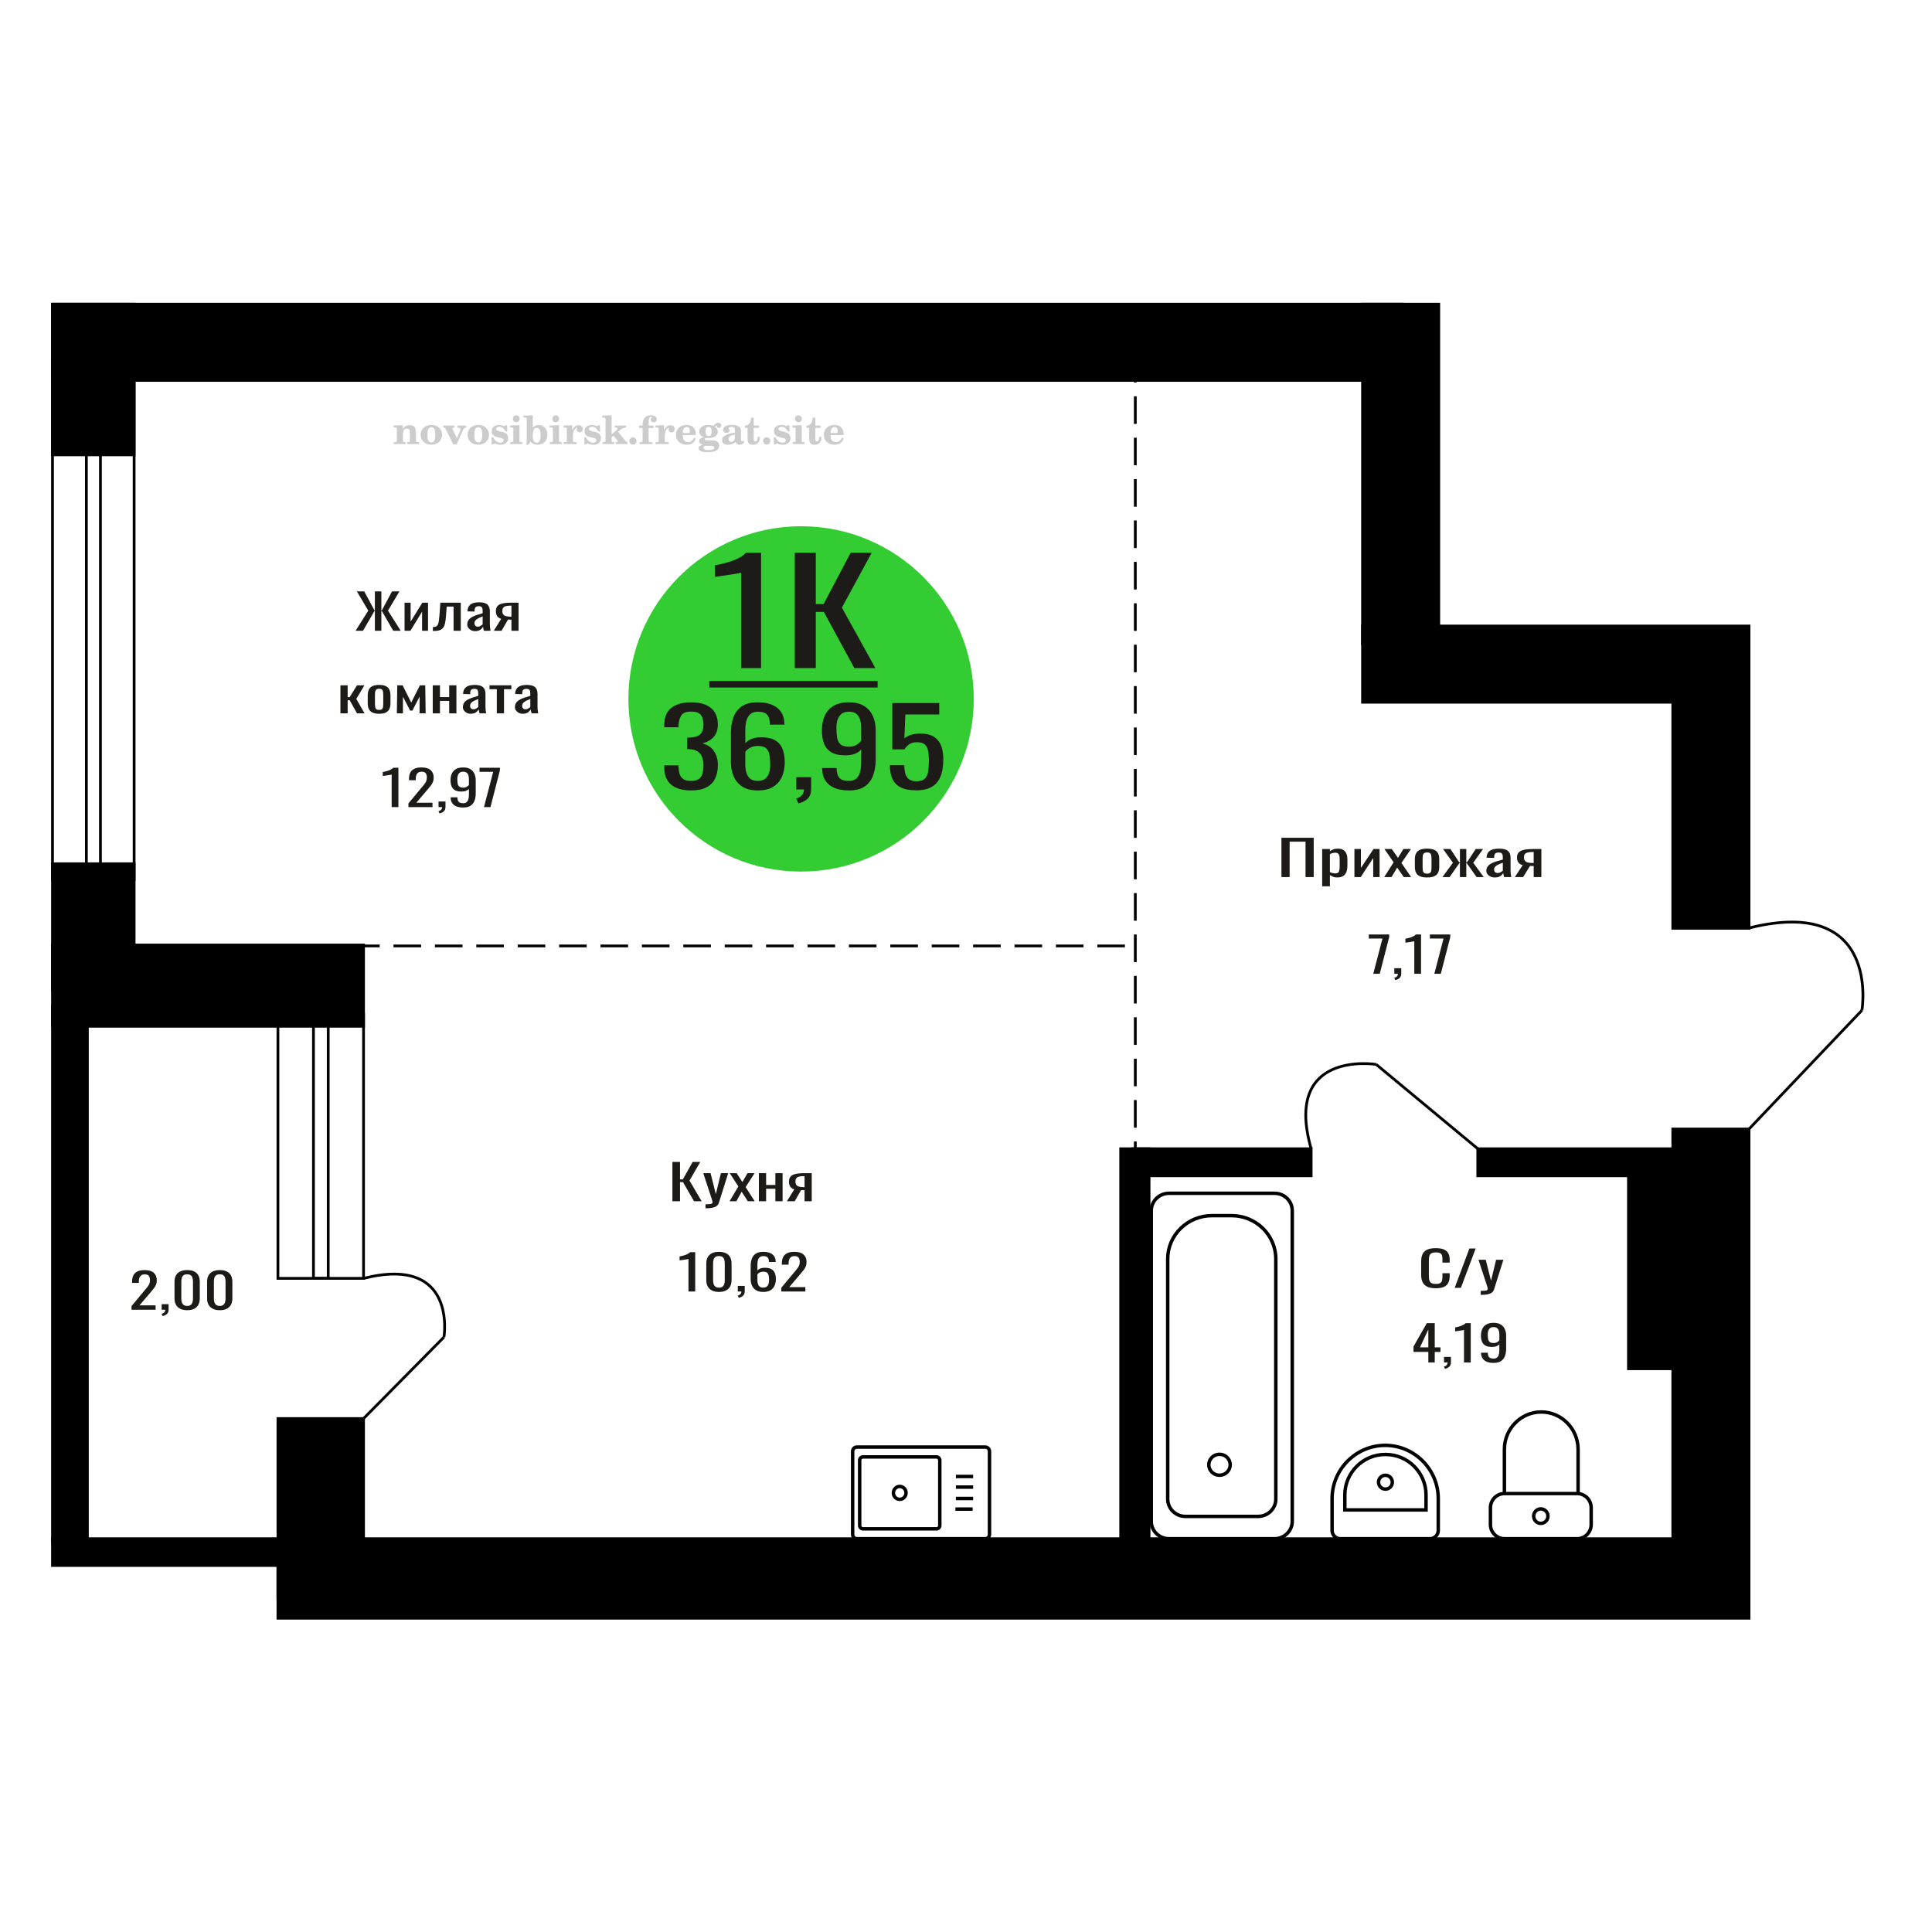
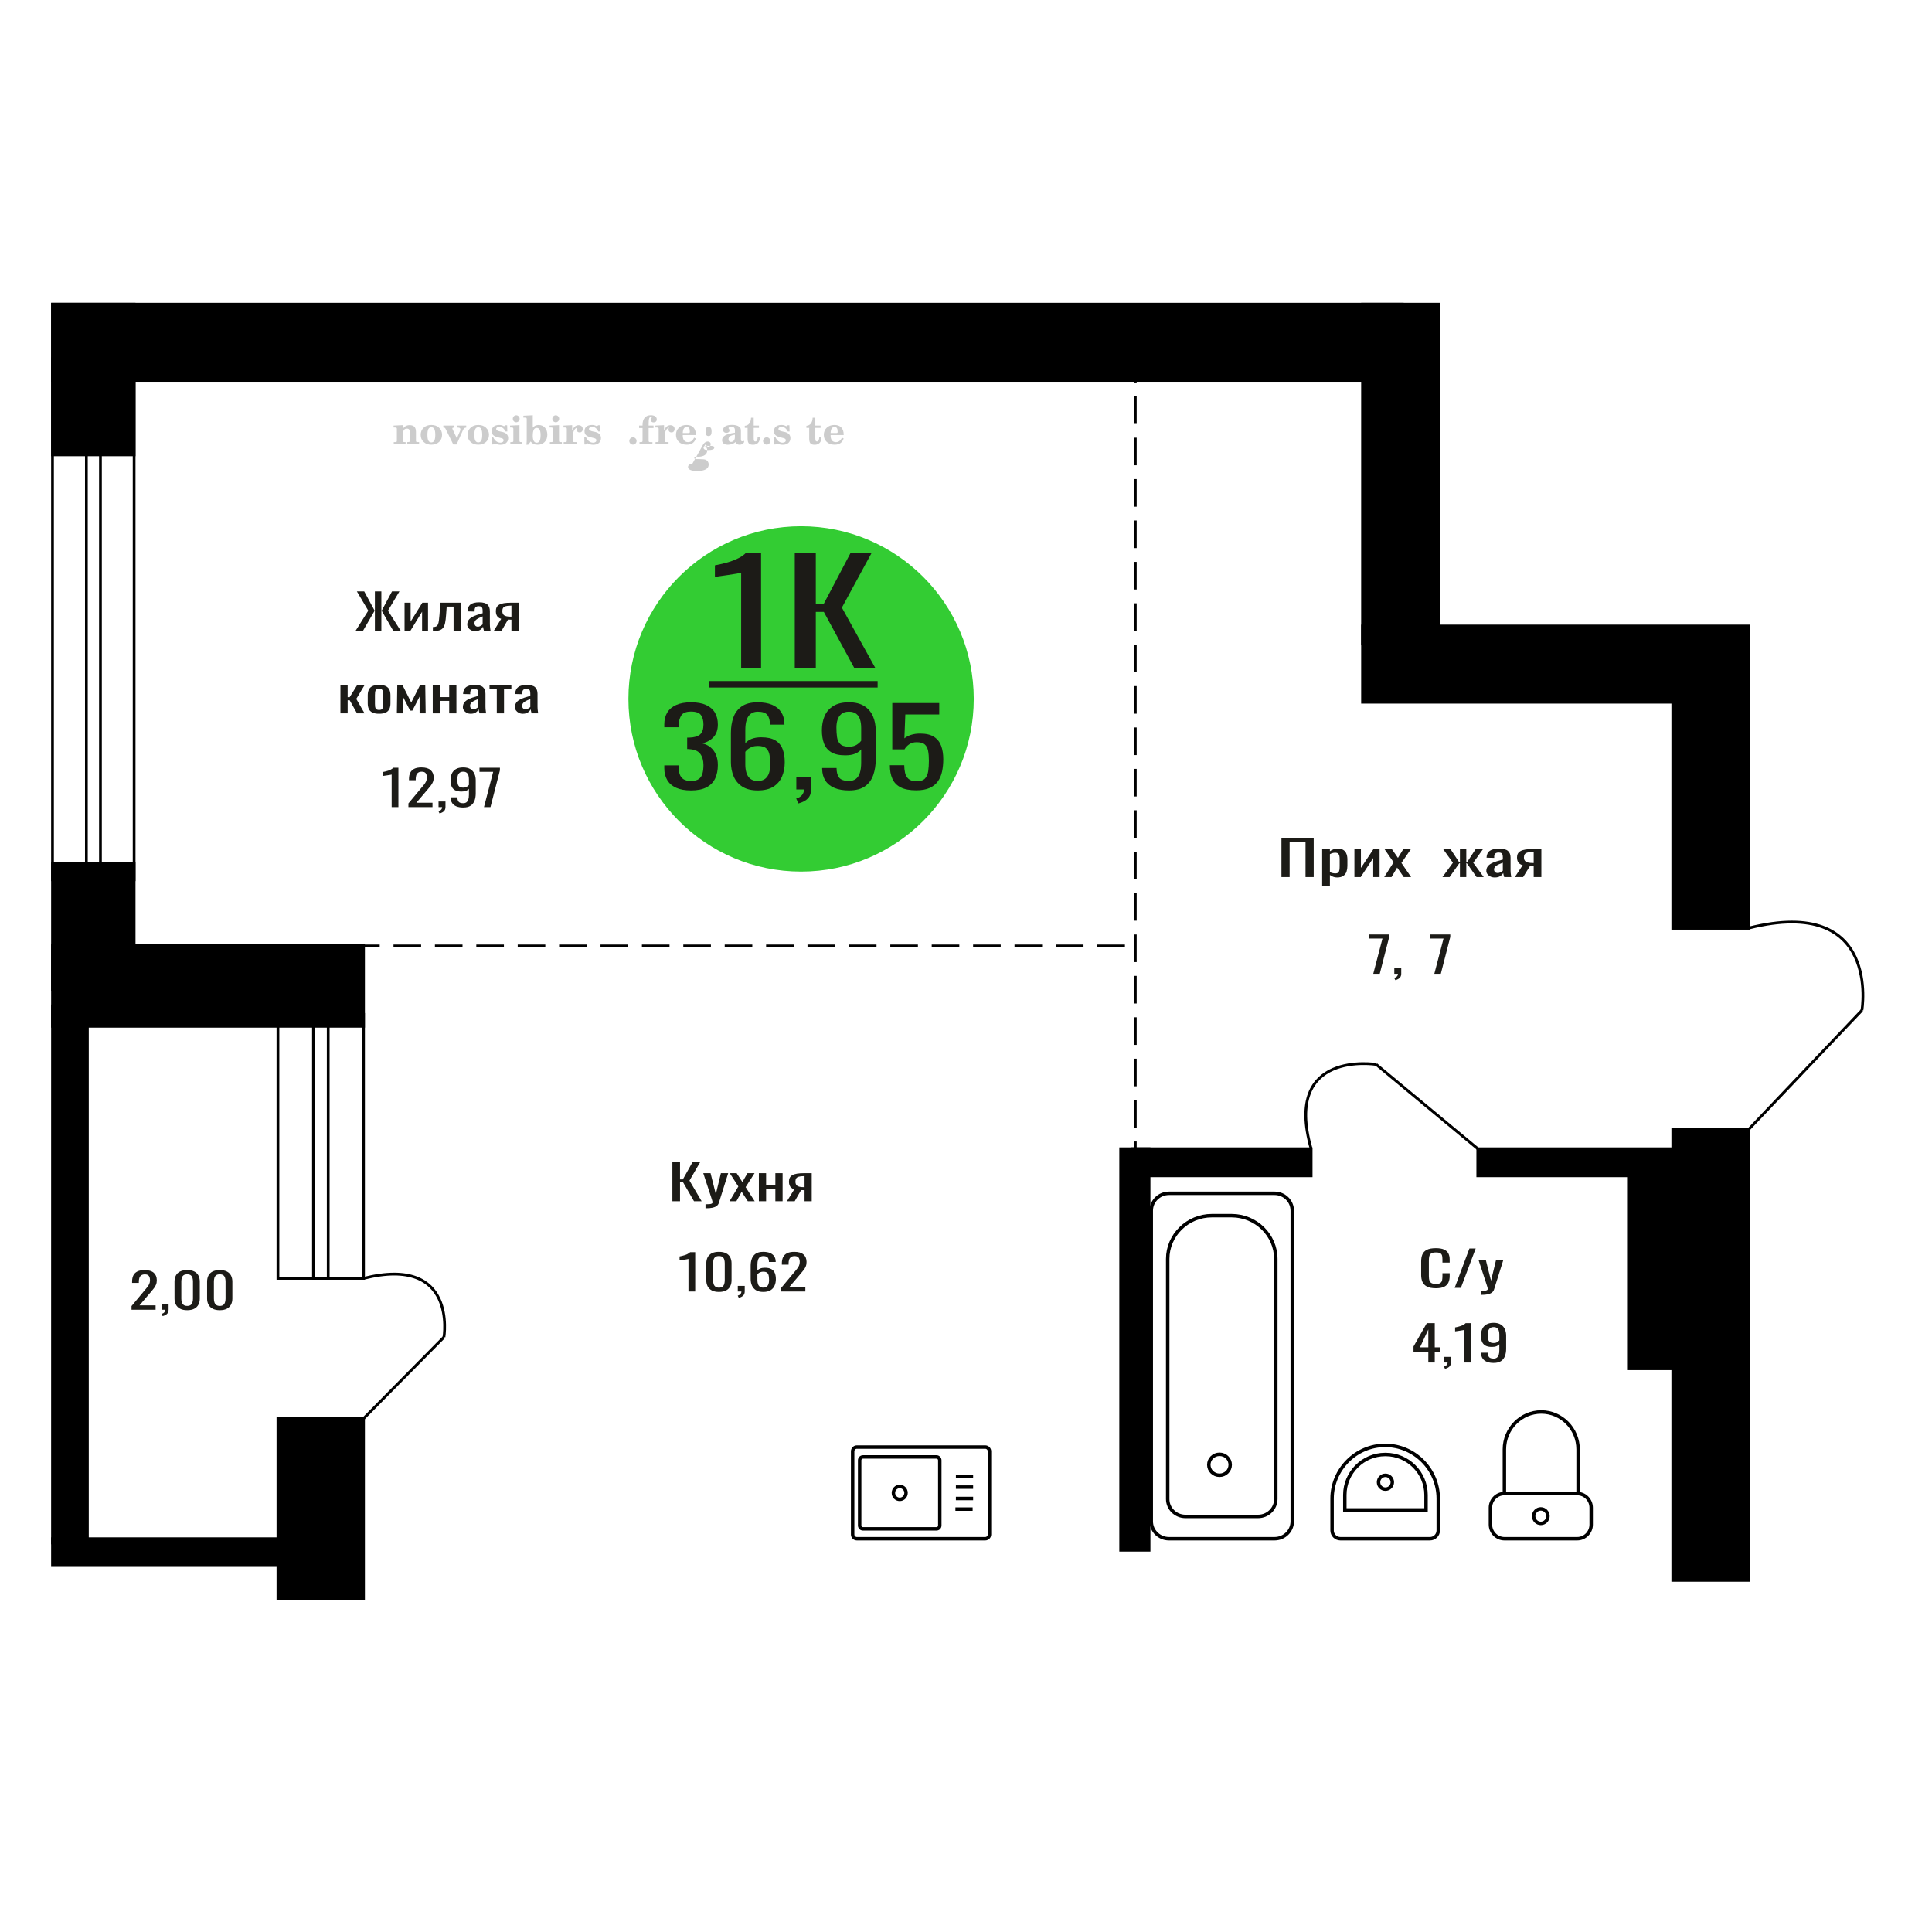
<svg xmlns="http://www.w3.org/2000/svg" xml:space="preserve" width="140mm" height="140mm" version="1.1" style="shape-rendering:geometricPrecision; text-rendering:geometricPrecision; image-rendering:optimizeQuality; fill-rule:evenodd; clip-rule:evenodd" viewBox="0 0 14000 14000">
  <defs>
    <style type="text/css">
   
    .str0 {stroke:black;stroke-width:25;stroke-miterlimit:22.926}
    .str2 {stroke:black;stroke-width:25.01;stroke-miterlimit:22.926}
    .str1 {stroke:black;stroke-width:20;stroke-miterlimit:22.926}
    .str3 {stroke:black;stroke-width:20;stroke-miterlimit:22.926;stroke-dasharray:200 100}
    .fil1 {fill:none}
    .fil5 {fill:black}
    .fil4 {fill:#1C1B17}
    .fil3 {fill:#33CC33}
    .fil0 {fill:#1C1B17;fill-rule:nonzero}
    .fil2 {fill:#CCCCCC;fill-rule:nonzero}
   
  </style>
  </defs>
  <g id="Слой_x0020_1">
    <polygon class="fil0" points="9285.88,6355.62 9285.88,6070.69 9519.6,6070.69 9519.6,6355.62 9460.39,6355.62 9460.39,6099.18 9345.1,6099.18 9345.1,6355.62 " />
    <path id="1" class="fil0" d="M9580.92 6422.46l0 -270.16 56.05 0 0 16.18c6.65,-5.16 14.68,-9.62 24.12,-13.37 9.43,-3.75 20.6,-5.63 33.53,-5.63 15.72,0 28.22,2.76 37.47,8.27 9.27,5.51 16.16,12.43 20.71,20.75 4.53,8.33 7.5,16.77 8.9,25.33 1.39,8.56 2.09,15.89 2.09,21.99l0 49.24c0,14.31 -2.09,27.85 -6.29,40.63 -4.18,12.79 -11.78,23.1 -22.79,30.96 -11.01,7.86 -26.46,11.78 -46.37,11.78 -10.83,0 -20.44,-1.81 -28.83,-5.45 -8.38,-3.63 -15.89,-7.8 -22.54,-12.49l0 81.97 -56.05 0zm96.41 -93.57c9.79,0 16.77,-2.41 20.96,-7.22 4.2,-4.8 6.82,-11.31 7.86,-19.52 1.05,-8.21 1.57,-17.24 1.57,-27.09l0 -49.24c0,-8.45 -0.7,-16.24 -2.09,-23.4 -1.4,-7.15 -4.36,-12.84 -8.91,-17.06 -4.54,-4.22 -11.7,-6.33 -21.49,-6.33 -7.33,0 -14.32,1.06 -20.96,3.17 -6.63,2.11 -12.4,4.57 -17.3,7.38l0 130.16c5.25,2.58 11.19,4.75 17.84,6.51 6.62,1.76 14.13,2.64 22.52,2.64z" />
    <polygon id="2" class="fil0" points="9814.63,6355.62 9814.63,6152.3 9861.78,6152.3 9861.78,6289.14 9952.97,6152.3 9996.99,6152.3 9996.99,6355.62 9950.88,6355.62 9950.88,6217.73 9860.22,6355.62 " />
    <polygon id="3" class="fil0" points="10030.53,6355.62 10098.66,6248.68 10032.1,6152.3 10085.55,6152.3 10130.09,6216.67 10169.39,6152.3 10224.42,6152.3 10155.25,6253.25 10225.46,6355.62 10172.01,6355.62 10124.32,6286.67 10083.45,6355.62 " />
-     <path id="4" class="fil0" d="M10341.28 6358.43c-22.36,0 -40,-3.04 -52.93,-9.14 -12.93,-6.1 -22.09,-14.78 -27.51,-26.03 -5.41,-11.26 -8.12,-24.51 -8.12,-39.75l0 -59.1c0,-15.24 2.71,-28.49 8.12,-39.75 5.42,-11.26 14.58,-19.93 27.51,-26.03 12.93,-6.1 30.57,-9.15 52.93,-9.15 22.36,0 39.91,3.05 52.66,9.15 12.75,6.1 21.84,14.77 27.25,26.03 5.42,11.26 8.12,24.51 8.12,39.75l0 59.1c0,15.24 -2.7,28.49 -8.12,39.75 -5.41,11.25 -14.5,19.93 -27.25,26.03 -12.75,6.1 -30.3,9.14 -52.66,9.14zm0 -27.79c10.83,0 18.43,-2.11 22.79,-6.33 4.37,-4.22 6.99,-9.79 7.87,-16.71 0.86,-6.91 1.3,-14.13 1.3,-21.63l0 -63.67c0,-7.74 -0.44,-15.01 -1.3,-21.81 -0.88,-6.8 -3.5,-12.37 -7.87,-16.71 -4.36,-4.34 -11.96,-6.51 -22.79,-6.51 -10.83,0 -18.52,2.17 -23.06,6.51 -4.54,4.34 -7.25,9.91 -8.12,16.71 -0.88,6.8 -1.31,14.07 -1.31,21.81l0 63.67c0,7.5 0.43,14.72 1.31,21.63 0.87,6.92 3.58,12.49 8.12,16.71 4.54,4.22 12.23,6.33 23.06,6.33z" />
    <polygon id="5" class="fil0" points="10452.38,6355.62 10528.36,6251.85 10457.09,6152.3 10510.54,6152.3 10575,6250.09 10579.2,6250.09 10579.2,6152.3 10625.3,6152.3 10625.3,6250.09 10629.51,6250.09 10693.43,6152.3 10746.88,6152.3 10675.61,6251.85 10751.6,6355.62 10699.71,6355.62 10629.51,6255.72 10625.3,6255.72 10625.3,6355.62 10579.2,6355.62 10579.2,6255.72 10574.48,6255.72 10504.25,6355.62 " />
    <path id="6" class="fil0" d="M10831.25 6358.43c-11.87,0 -22.36,-2.28 -31.44,-6.86 -9.08,-4.57 -16.24,-10.43 -21.48,-17.58 -5.25,-7.16 -7.87,-14.72 -7.87,-22.69 0,-12.67 3.14,-23.34 9.44,-32.01 6.29,-8.68 14.93,-16.01 25.94,-21.99 11.01,-5.98 23.76,-11.2 38.25,-15.65 14.5,-4.46 29.78,-8.8 45.86,-13.02l0 -14.42c0,-8.21 -0.7,-15.01 -2.1,-20.4 -1.4,-5.4 -4.28,-9.44 -8.64,-12.14 -4.37,-2.7 -10.92,-4.05 -19.65,-4.05 -7.69,0 -13.9,1.18 -18.61,3.52 -4.72,2.35 -8.13,5.69 -10.22,10.03 -2.1,4.34 -3.14,9.44 -3.14,15.3l0 10.2 -55.55 -1.41c0.7,-22.51 8.39,-39.1 23.06,-49.77 14.67,-10.67 37.38,-16.01 68.12,-16.01 30.05,0 51.35,5.51 63.92,16.54 12.59,11.02 18.88,26.97 18.88,47.84l0 92.86c0,6.34 0.25,12.43 0.77,18.3 0.54,5.86 1.24,11.31 2.1,16.35 0.88,5.05 1.67,9.79 2.36,14.25l-51.35 0c-1.04,-3.75 -2.36,-8.5 -3.93,-14.25 -1.57,-5.74 -2.7,-10.96 -3.4,-15.65 -3.5,7.97 -10.22,15.42 -20.19,22.34 -9.95,6.92 -23.65,10.37 -41.13,10.37zm22.01 -32.36c5.6,0 10.83,-1.05 15.73,-3.16 4.88,-2.12 9.25,-4.52 13.09,-7.22 3.85,-2.69 6.47,-4.86 7.87,-6.5l0 -57.69c-8.73,3.28 -16.96,6.56 -24.64,9.85 -7.67,3.28 -14.41,6.74 -20.17,10.37 -5.77,3.64 -10.31,7.74 -13.62,12.31 -3.32,4.58 -4.99,9.8 -4.99,15.66 0,8.21 2.28,14.66 6.82,19.35 4.55,4.69 11.18,7.03 19.91,7.03z" />
    <path id="7" class="fil0" d="M10976.93 6355.62l57.11 -86.18c-9.78,-2.58 -17.72,-6.45 -23.83,-11.61 -6.12,-5.16 -10.58,-11.49 -13.38,-19 -2.78,-7.5 -4.18,-15.94 -4.18,-25.33 0,-10.78 2.1,-20.05 6.28,-27.78 4.2,-7.74 10.83,-14.08 19.92,-19 9.09,-4.93 21.14,-8.56 36.15,-10.91 15.04,-2.34 33.54,-3.51 55.55,-3.51l58.7 0 0 203.32 -55.55 0 0 -80.2c-5.59,0 -10.31,-0.06 -14.15,-0.18 -3.85,-0.12 -8.03,-0.29 -12.58,-0.53l-49.78 80.91 -60.26 0zm130.48 -102.01c0.7,0 1.83,0 3.4,0 1.58,0 2.55,0 2.89,0l0 -79.86c-0.34,0 -1.31,0 -2.89,0 -1.57,0 -2.53,0 -2.88,0 -16.41,0 -29.43,1.35 -39.04,4.05 -9.61,2.7 -16.33,6.92 -20.17,12.66 -3.85,5.75 -5.77,13.43 -5.77,23.04 0,13.37 4.46,23.34 13.37,29.91 8.9,6.56 25.93,9.96 51.09,10.2z" />
    <path class="fil1 str0" d="M6208.97 11150.09l930.85 0c16.7,0 30.36,-13.95 30.36,-31l0 -602.17c0,-17.05 -13.66,-30.99 -30.36,-30.99l-930.85 0c-16.7,0 -30.36,13.94 -30.36,30.99l0 602.17c0,17.05 13.66,31 30.36,31zm44.27 -71.53l533.02 0c13.11,0 23.83,-10.94 23.83,-24.31l0 -472.48c0,-13.38 -10.72,-24.32 -23.83,-24.32l-533.02 0c-13.11,0 -23.83,10.94 -23.83,24.32l0 472.48c0,13.37 10.72,24.31 23.83,24.31zm266.51 -213.81c25.29,0 45.8,-20.93 45.8,-46.74 0,-25.81 -20.51,-46.74 -45.8,-46.74 -25.29,0 -45.79,20.93 -45.79,46.74 0,25.81 20.5,46.74 45.79,46.74zm403.54 70.75l124.82 0m-121.35 -76.9l124.82 0m-124.82 -82.39l124.82 0m-124.82 -76.9l124.82 0" />
    <path class="fil0" d="M10405.02 9335.23c-28.07,0 -49.86,-4.23 -65.36,-12.67 -15.51,-8.44 -26.28,-19.81 -32.32,-34.12 -6.04,-14.3 -9.06,-30.25 -9.06,-47.84l0 -100.61c0,-19.23 3.02,-35.99 9.06,-50.3 6.04,-14.3 16.81,-25.39 32.32,-33.24 15.5,-7.86 37.29,-11.79 65.36,-11.79 24.81,0 44.48,3.29 59.01,9.85 14.52,6.57 24.97,15.95 31.33,28.15 6.38,12.19 9.55,26.85 9.55,43.97l0 22.51 -52.39 0 0 -20.05c0,-10.55 -0.74,-19.88 -2.2,-27.97 -1.48,-8.09 -5.47,-14.36 -12,-18.82 -6.53,-4.45 -17.47,-6.68 -32.81,-6.68 -15.66,0 -27.09,2.4 -34.27,7.21 -7.18,4.81 -11.83,11.61 -13.96,20.4 -2.12,8.8 -3.17,19.06 -3.17,30.78l0 112.92c0,14.31 1.63,25.62 4.88,33.95 3.27,8.32 8.66,14.24 16.16,17.76 7.52,3.52 17.64,5.28 30.36,5.28 15.02,0 25.79,-2.41 32.32,-7.21 6.53,-4.81 10.61,-11.44 12.24,-19.88 1.64,-8.44 2.45,-18.29 2.45,-29.55l0 -21.1 52.39 0 0 21.1c0,17.36 -2.94,32.66 -8.81,45.91 -5.87,13.25 -15.99,23.57 -30.36,30.96 -14.36,7.38 -34.6,11.08 -60.72,11.08z" />
    <polygon id="1" class="fil0" points="10541.14,9332.06 10647.89,9047.13 10693.42,9047.13 10586.19,9332.06 " />
    <path id="2" class="fil0" d="M10729.66 9383.07l0 -28.85c12.73,0 22.85,-0.41 30.36,-1.23 7.5,-0.82 12.89,-2.34 16.16,-4.57 3.25,-2.23 4.9,-5.34 4.9,-9.32 0,-2.12 -1.16,-6.81 -3.44,-14.08 -2.29,-7.27 -4.73,-15 -7.34,-23.21l-56.8 -173.07 52.88 0 38.19 151.96 36.72 -151.96 52.88 0 -67.56 214.58c-2.94,9.85 -8.33,17.64 -16.16,23.39 -7.84,5.74 -17.88,9.91 -30.11,12.49 -12.25,2.58 -27.02,3.87 -44.32,3.87l-6.36 0z" />
    <path class="fil2" d="M2853.09 3217.94l0 -14.11 13.22 -0.28c3.86,-0.29 6.44,-1.13 7.71,-2.54 1.27,-1.41 1.93,-4.05 1.93,-7.91l0 -84.43c0,-4.56 -0.99,-7.52 -3.01,-9.03 -2.02,-1.46 -6.21,-2.21 -12.56,-2.21 -0.84,0 -2.21,0.05 -4.09,0.14 -1.88,0.1 -3.29,0.14 -4.33,0.14l0 -13.82 66.37 -3.11 0 27.05c6.78,-9.32 14.21,-16.14 22.25,-20.51 8.04,-4.38 17.26,-6.54 27.61,-6.54 15.66,0 27.24,4 34.76,12 7.53,7.99 11.29,20.27 11.29,36.83l0 63.49c0,3.86 0.66,6.5 1.98,7.95 1.36,1.51 3.9,2.31 7.66,2.5l13.22 0.28 0 14.11 -86.08 0 0 -14.11 9.69 -0.71c3.86,-0.18 6.4,-0.98 7.62,-2.4 1.27,-1.41 1.88,-4.04 1.88,-7.9l0 -58.98c0,-9.79 -1.69,-16.93 -5.03,-21.31 -3.34,-4.42 -8.75,-6.63 -16.18,-6.63 -10.16,0 -17.54,3.48 -22.15,10.49 -4.57,6.96 -6.87,18.44 -6.87,34.43l0 42.28c0,3.86 0.66,6.5 1.93,7.91 1.27,1.41 3.81,2.25 7.66,2.54l9.88 0.28 0 14.11 -86.36 0z" />
    <path id="1" class="fil2" d="M3048.44 3151.1c0,-21.12 7.19,-38.33 21.54,-51.69 14.39,-13.36 33.02,-20.04 55.88,-20.04 22.67,0 41.25,6.68 55.74,20.08 14.53,13.41 21.78,30.63 21.78,51.65 0,21.03 -7.2,38.19 -21.55,51.46 -14.39,13.26 -33.02,19.9 -55.97,19.9 -22.95,0 -41.63,-6.64 -55.93,-19.85 -14.34,-13.22 -21.49,-30.39 -21.49,-51.51zm48.82 0c0,18.96 2.26,32.79 6.77,41.53 4.52,8.8 11.67,13.17 21.55,13.17 9.92,0 17.17,-4.37 21.77,-13.17 4.61,-8.74 6.92,-22.57 6.92,-41.53 0,-19.19 -2.26,-33.16 -6.82,-41.91 -4.56,-8.79 -11.76,-13.17 -21.59,-13.17 -9.97,0 -17.22,4.38 -21.78,13.17 -4.56,8.75 -6.82,22.72 -6.82,41.91z" />
    <path id="2" class="fil2" d="M3229.85 3109.29c-2.11,-4.57 -4.33,-7.62 -6.58,-9.08 -2.31,-1.46 -5.6,-2.21 -9.83,-2.21l-1.09 0 0 -14.4 80.53 0 0 14.4 -6.07 0.56c-3.2,0.28 -5.5,0.85 -6.91,1.79 -1.36,0.89 -2.07,2.3 -2.07,4.14 0,0.8 0.33,2.11 0.89,3.85 0.61,1.74 1.37,3.53 2.31,5.37l29.63 62.46 23.14 -53.62c0.76,-1.83 1.32,-3.9 1.79,-6.16 0.47,-2.26 0.71,-4.24 0.71,-5.98 0,-3.48 -1.32,-6.3 -3.96,-8.37 -2.58,-2.02 -6.25,-3.2 -10.95,-3.48l-7.44 -0.56 0 -14.4 64.63 0 0 14.96c-6.07,0.28 -10.77,1.69 -14.11,4.28 -3.39,2.54 -6.73,7.62 -10.16,15.15l-45.72 102.77 -23.99 0 -54.75 -111.47z" />
    <path id="3" class="fil2" d="M3388.51 3151.1c0,-21.12 7.19,-38.33 21.54,-51.69 14.39,-13.36 33.02,-20.04 55.88,-20.04 22.67,0 41.25,6.68 55.74,20.08 14.53,13.41 21.78,30.63 21.78,51.65 0,21.03 -7.2,38.19 -21.55,51.46 -14.39,13.26 -33.02,19.9 -55.97,19.9 -22.95,0 -41.63,-6.64 -55.93,-19.85 -14.34,-13.22 -21.49,-30.39 -21.49,-51.51zm48.82 0c0,18.96 2.26,32.79 6.77,41.53 4.52,8.8 11.67,13.17 21.55,13.17 9.92,0 17.17,-4.37 21.77,-13.17 4.61,-8.74 6.92,-22.57 6.92,-41.53 0,-19.19 -2.26,-33.16 -6.82,-41.91 -4.56,-8.79 -11.76,-13.17 -21.59,-13.17 -9.97,0 -17.22,4.38 -21.78,13.17 -4.56,8.75 -6.82,22.72 -6.82,41.91z" />
    <path id="4" class="fil2" d="M3561.74 3168.27l12.18 0c5.79,12.79 13.12,22.58 22.01,29.35 8.94,6.77 18.87,10.16 29.87,10.16 7.2,0 12.89,-1.6 17.08,-4.75 4.23,-3.2 6.35,-7.43 6.35,-12.79 0,-4.8 -1.84,-8.47 -5.55,-11.06 -3.72,-2.59 -11.62,-5.13 -23.76,-7.62 -20.84,-4 -35.51,-9.64 -44.02,-16.84 -8.52,-7.19 -12.75,-17.26 -12.75,-30.19 0,-14.35 4.75,-25.45 14.25,-33.31 9.5,-7.9 23,-11.85 40.45,-11.85 6.49,0 12.7,0.8 18.49,2.45 5.83,1.64 11.15,3.99 15.94,7.1l11.06 -7.57 11.61 0 1.37 45.15 -13.27 0c-4.93,-10.58 -11.33,-18.91 -19.14,-24.88 -7.81,-5.98 -16.18,-8.99 -25.16,-8.99 -6.82,0 -12.37,1.51 -16.65,4.57 -4.33,3.05 -6.5,6.86 -6.5,11.47 0,8.75 11.15,15.1 33.4,19.05 2.68,0.47 4.75,0.85 6.21,1.13 15.71,2.92 27.56,8.23 35.46,15.95 7.91,7.71 11.86,17.73 11.86,30.01 0,14.81 -4.99,26.53 -14.96,35.18 -9.97,8.7 -23.57,13.03 -40.83,13.03 -7.71,0 -15.05,-0.89 -21.92,-2.73 -6.91,-1.83 -13.12,-4.47 -18.76,-7.95l-12.14 8.42 -11.34 0 -0.84 -52.49z" />
    <path id="5" class="fil2" d="M3716.06 3034.5c0,-7.01 2.4,-12.94 7.25,-17.78 4.84,-4.89 10.67,-7.34 17.59,-7.34 6.63,0 12.37,2.45 17.26,7.38 4.85,4.94 7.29,10.82 7.29,17.74 0,6.91 -2.4,12.84 -7.24,17.87 -4.85,5.03 -10.59,7.53 -17.31,7.53 -6.92,0 -12.75,-2.45 -17.59,-7.39 -4.85,-4.94 -7.25,-10.91 -7.25,-18.01zm48.26 158.56c0,3.95 0.66,6.68 1.93,8.09 1.32,1.41 3.91,2.21 7.76,2.4l11.2 0.28 0 14.11 -87.21 0 0 -14.11 12.28 -0.28c3.81,-0.19 6.39,-0.99 7.71,-2.5 1.37,-1.45 2.02,-4.14 2.02,-7.99l0 -84.48c0,-4.47 -0.98,-7.48 -3.01,-8.94 -2.02,-1.46 -6.16,-2.21 -12.41,-2.21 -0.85,0 -2.17,0.05 -4.1,0.14 -1.88,0.1 -3.34,0.14 -4.46,0.14l0 -13.82 68.29 -3.11 0 112.28z" />
    <path id="6" class="fil2" d="M3889.06 3100.54c-9.59,0 -16.74,4.75 -21.4,14.25 -4.7,9.55 -7.05,23.99 -7.05,43.37 0,16.27 2.39,28.64 7.24,37.16 4.84,8.51 11.9,12.74 21.21,12.74 9.64,0 16.75,-4.47 21.36,-13.45 4.61,-8.94 6.91,-22.81 6.91,-41.53 0,-17.69 -2.35,-30.81 -7.05,-39.51 -4.66,-8.71 -11.76,-13.03 -21.22,-13.03zm-74.97 121.92c0.94,-5.32 1.64,-10.59 2.07,-15.81 0.47,-5.22 0.7,-10.58 0.7,-16.09l0 -153.48c0,-4.42 -0.99,-7.38 -2.92,-8.84 -1.92,-1.46 -6.02,-2.21 -12.22,-2.21 -0.85,0 -2.26,0.05 -4.29,0.14 -2.02,0.1 -3.66,0.14 -4.84,0.14l0 -13.83 68.02 -3.38 0 89.79c5.78,-6.58 12.08,-11.43 18.86,-14.58 6.82,-3.11 14.44,-4.66 22.9,-4.66 19.01,0 34.39,6.49 46.15,19.48 11.76,12.98 17.64,30 17.64,51.03 0,21.87 -6.5,39.42 -19.43,52.68 -12.94,13.27 -29.96,19.9 -51.13,19.9 -11.19,0 -20.93,-1.98 -29.26,-5.93 -8.32,-3.9 -15.24,-9.83 -20.74,-17.73l-18.01 23.38 -13.5 0z" />
    <path id="7" class="fil2" d="M4002.56 3034.5c0,-7.01 2.4,-12.94 7.25,-17.78 4.84,-4.89 10.67,-7.34 17.59,-7.34 6.63,0 12.37,2.45 17.26,7.38 4.85,4.94 7.29,10.82 7.29,17.74 0,6.91 -2.4,12.84 -7.24,17.87 -4.85,5.03 -10.59,7.53 -17.31,7.53 -6.92,0 -12.75,-2.45 -17.59,-7.39 -4.85,-4.94 -7.25,-10.91 -7.25,-18.01zm48.26 158.56c0,3.95 0.66,6.68 1.93,8.09 1.32,1.41 3.91,2.21 7.76,2.4l11.2 0.28 0 14.11 -87.21 0 0 -14.11 12.28 -0.28c3.81,-0.19 6.39,-0.99 7.71,-2.5 1.37,-1.45 2.02,-4.14 2.02,-7.99l0 -84.48c0,-4.47 -0.98,-7.48 -3.01,-8.94 -2.02,-1.46 -6.16,-2.21 -12.41,-2.21 -0.85,0 -2.17,0.05 -4.1,0.14 -1.88,0.1 -3.34,0.14 -4.46,0.14l0 -13.82 68.29 -3.11 0 112.28z" />
    <path id="8" class="fil2" d="M4084.45 3217.94l0 -14.11 13.22 -0.28c3.86,-0.29 6.44,-1.13 7.71,-2.54 1.27,-1.41 1.93,-4.05 1.93,-7.91l0 -84.47c0,-4.52 -0.99,-7.53 -3.01,-8.99 -2.02,-1.46 -6.21,-2.21 -12.56,-2.21 -0.84,0 -2.21,0.05 -4.09,0.14 -1.88,0.1 -3.29,0.14 -4.33,0.14l0 -13.82 62.89 -3.11 0 38.85c5.55,-12.74 12.14,-22.39 19.9,-28.88 7.71,-6.44 16.41,-9.69 26.15,-9.69 9.03,0 16.37,2.54 22.01,7.58 5.65,5.08 8.47,11.52 8.47,19.42 0,7.72 -2.07,13.88 -6.26,18.53 -4.18,4.66 -9.69,6.97 -16.51,6.97 -6.35,0 -11.52,-2.03 -15.52,-6.12 -4,-4.09 -6.02,-9.41 -6.02,-15.94 0,-2.59 0.42,-4.94 1.27,-7.15 0.8,-2.21 2.12,-4.33 3.86,-6.35 -10.49,3.38 -18.44,10.67 -23.94,21.77 -5.51,11.11 -8.28,25.59 -8.28,43.42l0 29.91c0,3.86 0.66,6.5 1.97,7.95 1.37,1.51 3.91,2.31 7.67,2.5l18.02 0.28 0 14.11 -94.55 0z" />
    <path id="9" class="fil2" d="M4234.08 3168.27l12.18 0c5.79,12.79 13.12,22.58 22.01,29.35 8.94,6.77 18.87,10.16 29.87,10.16 7.2,0 12.89,-1.6 17.08,-4.75 4.23,-3.2 6.35,-7.43 6.35,-12.79 0,-4.8 -1.84,-8.47 -5.55,-11.06 -3.72,-2.59 -11.62,-5.13 -23.76,-7.62 -20.84,-4 -35.51,-9.64 -44.02,-16.84 -8.52,-7.19 -12.75,-17.26 -12.75,-30.19 0,-14.35 4.75,-25.45 14.25,-33.31 9.5,-7.9 23,-11.85 40.45,-11.85 6.49,0 12.7,0.8 18.49,2.45 5.83,1.64 11.15,3.99 15.94,7.1l11.06 -7.57 11.61 0 1.37 45.15 -13.27 0c-4.93,-10.58 -11.33,-18.91 -19.14,-24.88 -7.81,-5.98 -16.18,-8.99 -25.16,-8.99 -6.82,0 -12.37,1.51 -16.65,4.57 -4.33,3.05 -6.5,6.86 -6.5,11.47 0,8.75 11.15,15.1 33.4,19.05 2.68,0.47 4.75,0.85 6.21,1.13 15.71,2.92 27.56,8.23 35.46,15.95 7.91,7.71 11.86,17.73 11.86,30.01 0,14.81 -4.99,26.53 -14.96,35.18 -9.97,8.7 -23.57,13.03 -40.83,13.03 -7.71,0 -15.05,-0.89 -21.92,-2.73 -6.91,-1.83 -13.12,-4.47 -18.76,-7.95l-12.14 8.42 -11.34 0 -0.84 -52.49z" />
-     <path id="10" class="fil2" d="M4387.84 3037.04c0,-4.38 -0.94,-7.34 -2.82,-8.8 -1.88,-1.46 -5.93,-2.21 -12.14,-2.21 -0.7,0 -2.12,0.05 -4.19,0.14 -2.02,0.1 -3.66,0.14 -4.84,0.14l0 -13.83 68.3 -3.38 0 137.96 33.91 -28.51c2.96,-2.4 5.13,-4.56 6.54,-6.54 1.46,-1.97 2.16,-3.85 2.16,-5.59 0,-2.78 -1.31,-4.8 -3.95,-6.12 -2.59,-1.36 -6.54,-2.02 -11.76,-2.02 -0.47,0 -1.27,0.05 -2.35,0.14 -1.08,0.09 -1.93,0.14 -2.49,0.14l0 -14.67 82.92 0 0 14.67c-7.15,0 -13.59,0.94 -19.33,2.82 -5.74,1.88 -11.15,4.89 -16.18,9.03l-22.86 18.35 52.73 64.86c2.82,3.58 5.45,6.21 7.81,7.81 2.4,1.6 4.89,2.4 7.43,2.4l0.56 0 0 14.11 -85.51 0 0 -14.11 6.77 -0.28c2.59,-0.19 4.52,-0.76 5.93,-1.7 1.36,-0.98 2.07,-2.3 2.07,-3.95 0,-1.55 -1.27,-3.9 -3.72,-7.01 -0.65,-0.84 -1.12,-1.45 -1.41,-1.78l-25.73 -31.28 -13.54 11 0 24.27c0,3.86 0.66,6.5 1.93,7.95 1.27,1.51 3.85,2.31 7.71,2.5l9.27 0.28 0 14.11 -85.23 0 0 -14.11 12.23 -0.28c3.76,-0.19 6.35,-0.99 7.71,-2.5 1.36,-1.45 2.07,-4.09 2.07,-7.95l0 -156.06z" />
    <path id="11" class="fil2" d="M4586.57 3168.83c7.15,0 13.35,2.59 18.58,7.81 5.22,5.18 7.85,11.38 7.85,18.63 0,7.29 -2.59,13.54 -7.81,18.77 -5.17,5.22 -11.38,7.85 -18.62,7.85 -7.2,0 -13.36,-2.63 -18.54,-7.85 -5.22,-5.23 -7.8,-11.48 -7.8,-18.77 0,-7.15 2.63,-13.36 7.85,-18.58 5.22,-5.22 11.38,-7.86 18.49,-7.86z" />
    <path id="12" class="fil2" d="M4631.16 3101.67l0 -17.78 25.02 0 0 -5.65c0,-21.97 5.22,-38.99 15.71,-51.17 10.49,-12.19 25.21,-18.26 44.12,-18.26 13.27,0 23.76,2.73 31.52,8.14 7.76,5.41 11.66,12.7 11.66,21.87 0,6.82 -2.07,12.19 -6.21,16.09 -4.14,3.9 -9.87,5.83 -17.26,5.83 -6.07,0 -11.01,-1.78 -14.82,-5.36 -3.81,-3.57 -5.73,-8.18 -5.73,-13.78 0,-5.88 2.63,-11.1 7.95,-15.71 1.08,-1.08 1.64,-1.79 1.64,-2.07 0,-0.99 -0.47,-1.74 -1.36,-2.16 -0.94,-0.47 -2.45,-0.71 -4.57,-0.71 -7,0 -11.85,3.58 -14.53,10.68 -2.73,7.1 -4.09,21.54 -4.09,43.32l0 8.94 35.51 0 0 17.78 -35.51 0 0 91.43c0,4.14 0.84,6.97 2.59,8.47 1.74,1.51 5.08,2.26 10.01,2.26l15.06 0 0 14.11 -93.7 0 0 -14.11 12.37 -0.28c3.76,-0.19 6.3,-0.99 7.67,-2.5 1.31,-1.45 1.97,-4.09 1.97,-7.95l0 -91.43 -25.02 0z" />
    <path id="13" class="fil2" d="M4750.16 3217.94l0 -14.11 13.22 -0.28c3.86,-0.29 6.44,-1.13 7.71,-2.54 1.27,-1.41 1.93,-4.05 1.93,-7.91l0 -84.47c0,-4.52 -0.99,-7.53 -3.01,-8.99 -2.02,-1.46 -6.21,-2.21 -12.56,-2.21 -0.84,0 -2.21,0.05 -4.09,0.14 -1.88,0.1 -3.29,0.14 -4.33,0.14l0 -13.82 62.89 -3.11 0 38.85c5.55,-12.74 12.14,-22.39 19.9,-28.88 7.71,-6.44 16.41,-9.69 26.15,-9.69 9.03,0 16.37,2.54 22.01,7.58 5.65,5.08 8.47,11.52 8.47,19.42 0,7.72 -2.07,13.88 -6.26,18.53 -4.18,4.66 -9.69,6.97 -16.51,6.97 -6.35,0 -11.52,-2.03 -15.52,-6.12 -4,-4.09 -6.02,-9.41 -6.02,-15.94 0,-2.59 0.42,-4.94 1.27,-7.15 0.8,-2.21 2.12,-4.33 3.86,-6.35 -10.49,3.38 -18.44,10.67 -23.94,21.77 -5.51,11.11 -8.28,25.59 -8.28,43.42l0 29.91c0,3.86 0.66,6.5 1.97,7.95 1.37,1.51 3.91,2.31 7.67,2.5l18.02 0.28 0 14.11 -94.55 0z" />
    <path id="14" class="fil2" d="M5029.61 3171.37l12.42 5.93c-4.42,14.77 -12.14,26.01 -23.19,33.68 -11.1,7.67 -25.17,11.48 -42.24,11.48 -23.43,0 -42.29,-6.59 -56.68,-19.71 -14.35,-13.13 -21.54,-30.34 -21.54,-51.65 0,-21.26 7.15,-38.57 21.4,-51.83 14.3,-13.27 32.97,-19.9 56.02,-19.9 21.02,0 37.35,6.07 49.01,18.25 11.67,12.14 17.5,29.21 17.5,51.13l0 3.71 -94.83 0 0 1.93c0,16.33 3.3,28.65 9.83,36.97 6.59,8.33 16.37,12.47 29.31,12.47 9.45,0 17.78,-2.73 24.93,-8.19 7.19,-5.45 13.21,-13.54 18.06,-24.27zm-82.13 -33.58l43.37 0c2.96,0 5.03,-0.66 6.21,-1.93 1.18,-1.27 1.79,-3.62 1.79,-7.05 0,-12.14 -1.84,-20.98 -5.46,-26.49 -3.62,-5.5 -9.31,-8.27 -17.12,-8.27 -8.98,0 -15.85,3.62 -20.6,10.81 -4.71,7.25 -7.43,18.21 -8.19,32.93z" />
-     <path id="15" class="fil2" d="M5094.14 3223.07c-9.12,-2.31 -15.99,-5.69 -20.65,-10.26 -4.65,-4.56 -6.96,-10.16 -6.96,-16.88 0,-7.43 3.06,-13.55 9.22,-18.39 6.16,-4.8 15.05,-8.09 26.62,-9.84 -11.38,-3.05 -20.03,-8.04 -26.01,-15.05 -5.97,-6.96 -8.98,-15.47 -8.98,-25.49 0,-14.3 6.07,-25.97 18.2,-34.9 12.14,-8.99 27.99,-13.45 47.56,-13.45 6.91,0 13.4,0.7 19.56,2.07 6.17,1.36 12.14,3.43 17.92,6.16l4.85 -7.01c3.76,-5.36 8.28,-9.46 13.5,-12.37 5.22,-2.92 10.68,-4.38 16.37,-4.38 6.25,0 11.33,1.79 15.28,5.37 3.96,3.62 5.93,8.23 5.93,13.82 0,5.51 -1.5,10.02 -4.56,13.46 -3.01,3.43 -6.96,5.17 -11.81,5.17 -3.34,0 -6.16,-0.7 -8.56,-2.12 -2.4,-1.45 -4.33,-3.62 -5.78,-6.53 -0.57,-1.13 -0.9,-2.5 -1.09,-4.14 -0.28,-2.31 -1.27,-3.48 -2.91,-3.58 -1.65,0 -3.48,0.8 -5.51,2.4 -2.02,1.6 -3.66,3.62 -4.93,6.07 6.96,4.8 12.04,9.92 15.24,15.43 3.19,5.55 4.79,11.9 4.79,19.05 0,14.34 -5.83,25.58 -17.45,33.72 -11.62,8.14 -27.75,12.23 -48.4,12.23 -1.74,0 -4.18,-0.09 -7.34,-0.28 -3.1,-0.19 -5.36,-0.28 -6.72,-0.28 -4.33,0 -7.72,0.8 -10.11,2.44 -2.45,1.6 -3.67,3.81 -3.67,6.64 0,3.24 1.08,5.5 3.24,6.77 2.17,1.27 5.93,1.93 11.34,1.93l20.46 0c10.72,0 20.08,0.33 28.03,1.03 8,0.71 13.45,1.6 16.51,2.68 7.72,2.78 13.74,7.34 18.06,13.78 4.33,6.45 6.5,13.88 6.5,22.3 0,14.86 -7.06,26.29 -21.17,34.29 -14.11,8 -34.34,11.99 -60.73,11.99 -22.43,0 -39.32,-2.44 -50.65,-7.29 -11.34,-4.89 -17.03,-12.13 -17.03,-21.77 0,-6.35 2.77,-11.62 8.28,-15.9 5.5,-4.28 13.36,-7.25 23.56,-8.89zm13.88 7.85c-3.58,1.46 -6.12,3.15 -7.62,5.04 -1.51,1.88 -2.26,4.32 -2.26,7.38 0,6.16 2.68,10.72 8,13.64 5.31,2.96 13.59,4.42 24.83,4.42 15.24,0 26.53,-1.41 33.82,-4.18 7.29,-2.83 10.96,-7.15 10.96,-13.08 0,-4.66 -1.97,-8.04 -5.93,-10.11 -3.95,-2.07 -10.72,-3.11 -20.32,-3.11l-41.48 0zm4.8 -104.51c0,11.61 1.74,20.08 5.22,25.4 3.53,5.31 8.98,7.99 16.46,7.99 7.53,0 13.08,-2.68 16.7,-8.09 3.57,-5.36 5.36,-13.78 5.36,-25.3 0,-11.29 -1.79,-19.66 -5.36,-25.07 -3.62,-5.41 -9.17,-8.14 -16.7,-8.14 -7.48,0 -12.93,2.73 -16.46,8.14 -3.48,5.41 -5.22,13.78 -5.22,25.07z" />
+     <path id="15" class="fil2" d="M5094.14 3223.07l4.85 -7.01c3.76,-5.36 8.28,-9.46 13.5,-12.37 5.22,-2.92 10.68,-4.38 16.37,-4.38 6.25,0 11.33,1.79 15.28,5.37 3.96,3.62 5.93,8.23 5.93,13.82 0,5.51 -1.5,10.02 -4.56,13.46 -3.01,3.43 -6.96,5.17 -11.81,5.17 -3.34,0 -6.16,-0.7 -8.56,-2.12 -2.4,-1.45 -4.33,-3.62 -5.78,-6.53 -0.57,-1.13 -0.9,-2.5 -1.09,-4.14 -0.28,-2.31 -1.27,-3.48 -2.91,-3.58 -1.65,0 -3.48,0.8 -5.51,2.4 -2.02,1.6 -3.66,3.62 -4.93,6.07 6.96,4.8 12.04,9.92 15.24,15.43 3.19,5.55 4.79,11.9 4.79,19.05 0,14.34 -5.83,25.58 -17.45,33.72 -11.62,8.14 -27.75,12.23 -48.4,12.23 -1.74,0 -4.18,-0.09 -7.34,-0.28 -3.1,-0.19 -5.36,-0.28 -6.72,-0.28 -4.33,0 -7.72,0.8 -10.11,2.44 -2.45,1.6 -3.67,3.81 -3.67,6.64 0,3.24 1.08,5.5 3.24,6.77 2.17,1.27 5.93,1.93 11.34,1.93l20.46 0c10.72,0 20.08,0.33 28.03,1.03 8,0.71 13.45,1.6 16.51,2.68 7.72,2.78 13.74,7.34 18.06,13.78 4.33,6.45 6.5,13.88 6.5,22.3 0,14.86 -7.06,26.29 -21.17,34.29 -14.11,8 -34.34,11.99 -60.73,11.99 -22.43,0 -39.32,-2.44 -50.65,-7.29 -11.34,-4.89 -17.03,-12.13 -17.03,-21.77 0,-6.35 2.77,-11.62 8.28,-15.9 5.5,-4.28 13.36,-7.25 23.56,-8.89zm13.88 7.85c-3.58,1.46 -6.12,3.15 -7.62,5.04 -1.51,1.88 -2.26,4.32 -2.26,7.38 0,6.16 2.68,10.72 8,13.64 5.31,2.96 13.59,4.42 24.83,4.42 15.24,0 26.53,-1.41 33.82,-4.18 7.29,-2.83 10.96,-7.15 10.96,-13.08 0,-4.66 -1.97,-8.04 -5.93,-10.11 -3.95,-2.07 -10.72,-3.11 -20.32,-3.11l-41.48 0zm4.8 -104.51c0,11.61 1.74,20.08 5.22,25.4 3.53,5.31 8.98,7.99 16.46,7.99 7.53,0 13.08,-2.68 16.7,-8.09 3.57,-5.36 5.36,-13.78 5.36,-25.3 0,-11.29 -1.79,-19.66 -5.36,-25.07 -3.62,-5.41 -9.17,-8.14 -16.7,-8.14 -7.48,0 -12.93,2.73 -16.46,8.14 -3.48,5.41 -5.22,13.78 -5.22,25.07z" />
    <path id="16" class="fil2" d="M5325.38 3149.64c-16.7,2.68 -28.6,6.63 -35.66,11.86 -7.1,5.22 -10.63,12.55 -10.63,22.06 0,5.78 1.6,10.34 4.75,13.78 3.15,3.38 7.43,5.08 12.75,5.08 8.7,0 15.71,-3.25 20.93,-9.74 5.22,-6.49 7.86,-15.38 7.86,-26.67l0 -16.37zm43.74 35.75c0,4.52 0.8,7.71 2.4,9.64 1.6,1.93 4.23,2.87 7.81,2.87 1.64,0 3.52,-0.47 5.64,-1.46 2.12,-0.94 3.43,-1.41 4,-1.41 1.08,0 1.97,0.33 2.63,1.08 0.61,0.76 0.94,1.79 0.94,3.2 0,5.88 -3.34,11.25 -10.06,16.14 -6.73,4.84 -14.77,7.29 -24.13,7.29 -7.01,0 -12.98,-1.84 -17.92,-5.55 -4.99,-3.72 -7.9,-8.52 -8.85,-14.35 -7.71,6.3 -16.46,11.2 -26.24,14.68 -9.79,3.48 -19.85,5.22 -30.25,5.22 -13.5,0 -23.99,-2.92 -31.42,-8.8 -7.43,-5.88 -11.14,-14.16 -11.14,-24.83 0,-14.21 7.47,-25.64 22.38,-34.2 14.92,-8.61 38.53,-15.05 70.75,-19.38l0 -15.33c0,-9.93 -1.98,-16.94 -5.93,-21.07 -3.95,-4.14 -10.53,-6.21 -19.71,-6.21 -5.97,0 -11,0.98 -15.05,2.96 -4.09,1.98 -6.16,4.28 -6.16,6.82 0,0.66 1.22,2.54 3.67,5.69 2.44,3.11 3.67,6.59 3.67,10.49 0,5.32 -2.07,9.6 -6.26,12.89 -4.18,3.24 -9.64,4.89 -16.32,4.89 -6.82,0 -12.47,-1.97 -16.98,-5.93 -4.47,-3.95 -6.73,-8.89 -6.73,-14.86 0,-11.76 5.65,-20.88 16.94,-27.37 11.33,-6.45 27.28,-9.69 47.97,-9.69 11.57,0 21.73,1.17 30.53,3.52 8.75,2.31 15.99,5.79 21.68,10.35 4.52,3.53 7.67,7.48 9.46,11.95 1.79,4.42 2.68,11.24 2.68,20.41l0 60.35z" />
    <path id="17" class="fil2" d="M5505.86 3164.6c0,0.66 0.09,1.65 0.24,2.96 0.14,1.32 0.18,2.31 0.18,2.97 0,16.51 -4.37,29.39 -13.12,38.66 -8.8,9.22 -20.98,13.83 -36.55,13.83 -14.2,0 -24.32,-3.34 -30.29,-10.07 -5.97,-6.68 -8.94,-18.48 -8.94,-35.41l0 -77 -20.32 0 0 -15.15c13.97,-0.89 24.84,-6.35 32.55,-16.27 7.72,-9.93 11.95,-23.95 12.7,-41.96l19.38 0 0 56.73 38.1 0 0 16.65 -38.1 0 0 74.78c0,9.55 0.9,15.9 2.64,19.01 1.74,3.15 4.79,4.7 9.22,4.7 5.41,0 9.5,-2.87 12.32,-8.56 2.77,-5.69 4.33,-14.3 4.61,-25.87l15.38 0z" />
    <path id="18" class="fil2" d="M5555.77 3168.83c7.15,0 13.35,2.59 18.58,7.81 5.22,5.18 7.85,11.38 7.85,18.63 0,7.29 -2.59,13.54 -7.81,18.77 -5.17,5.22 -11.38,7.85 -18.62,7.85 -7.2,0 -13.36,-2.63 -18.54,-7.85 -5.22,-5.23 -7.8,-11.48 -7.8,-18.77 0,-7.15 2.63,-13.36 7.85,-18.58 5.22,-5.22 11.38,-7.86 18.49,-7.86z" />
    <path id="19" class="fil2" d="M5607.04 3168.27l12.18 0c5.79,12.79 13.12,22.58 22.01,29.35 8.94,6.77 18.87,10.16 29.87,10.16 7.2,0 12.89,-1.6 17.08,-4.75 4.23,-3.2 6.35,-7.43 6.35,-12.79 0,-4.8 -1.84,-8.47 -5.55,-11.06 -3.72,-2.59 -11.62,-5.13 -23.76,-7.62 -20.84,-4 -35.51,-9.64 -44.02,-16.84 -8.52,-7.19 -12.75,-17.26 -12.75,-30.19 0,-14.35 4.75,-25.45 14.25,-33.31 9.5,-7.9 23,-11.85 40.45,-11.85 6.49,0 12.7,0.8 18.49,2.45 5.83,1.64 11.15,3.99 15.94,7.1l11.06 -7.57 11.61 0 1.37 45.15 -13.27 0c-4.93,-10.58 -11.33,-18.91 -19.14,-24.88 -7.81,-5.98 -16.18,-8.99 -25.16,-8.99 -6.82,0 -12.37,1.51 -16.65,4.57 -4.33,3.05 -6.5,6.86 -6.5,11.47 0,8.75 11.15,15.1 33.4,19.05 2.68,0.47 4.75,0.85 6.21,1.13 15.71,2.92 27.56,8.23 35.46,15.95 7.91,7.71 11.86,17.73 11.86,30.01 0,14.81 -4.99,26.53 -14.96,35.18 -9.97,8.7 -23.57,13.03 -40.83,13.03 -7.71,0 -15.05,-0.89 -21.92,-2.73 -6.91,-1.83 -13.12,-4.47 -18.76,-7.95l-12.14 8.42 -11.34 0 -0.84 -52.49z" />
-     <path id="20" class="fil2" d="M5761.36 3034.5c0,-7.01 2.4,-12.94 7.25,-17.78 4.84,-4.89 10.67,-7.34 17.59,-7.34 6.63,0 12.37,2.45 17.26,7.38 4.85,4.94 7.29,10.82 7.29,17.74 0,6.91 -2.4,12.84 -7.24,17.87 -4.85,5.03 -10.59,7.53 -17.31,7.53 -6.92,0 -12.75,-2.45 -17.59,-7.39 -4.85,-4.94 -7.25,-10.91 -7.25,-18.01zm48.26 158.56c0,3.95 0.66,6.68 1.93,8.09 1.32,1.41 3.91,2.21 7.76,2.4l11.2 0.28 0 14.11 -87.21 0 0 -14.11 12.28 -0.28c3.81,-0.19 6.39,-0.99 7.71,-2.5 1.37,-1.45 2.02,-4.14 2.02,-7.99l0 -84.48c0,-4.47 -0.98,-7.48 -3.01,-8.94 -2.02,-1.46 -6.16,-2.21 -12.41,-2.21 -0.85,0 -2.17,0.05 -4.1,0.14 -1.88,0.1 -3.34,0.14 -4.46,0.14l0 -13.82 68.29 -3.11 0 112.28z" />
    <path id="21" class="fil2" d="M5952.33 3164.6c0,0.66 0.09,1.65 0.24,2.96 0.14,1.32 0.18,2.31 0.18,2.97 0,16.51 -4.37,29.39 -13.12,38.66 -8.8,9.22 -20.98,13.83 -36.55,13.83 -14.2,0 -24.32,-3.34 -30.29,-10.07 -5.97,-6.68 -8.94,-18.48 -8.94,-35.41l0 -77 -20.32 0 0 -15.15c13.97,-0.89 24.84,-6.35 32.55,-16.27 7.72,-9.93 11.95,-23.95 12.7,-41.96l19.38 0 0 56.73 38.1 0 0 16.65 -38.1 0 0 74.78c0,9.55 0.9,15.9 2.64,19.01 1.74,3.15 4.79,4.7 9.22,4.7 5.41,0 9.5,-2.87 12.32,-8.56 2.77,-5.69 4.33,-14.3 4.61,-25.87l15.38 0z" />
    <path id="22" class="fil2" d="M6100.92 3171.37l12.42 5.93c-4.42,14.77 -12.14,26.01 -23.19,33.68 -11.1,7.67 -25.17,11.48 -42.24,11.48 -23.43,0 -42.29,-6.59 -56.68,-19.71 -14.35,-13.13 -21.54,-30.34 -21.54,-51.65 0,-21.26 7.15,-38.57 21.4,-51.83 14.3,-13.27 32.97,-19.9 56.02,-19.9 21.02,0 37.35,6.07 49.01,18.25 11.67,12.14 17.5,29.21 17.5,51.13l0 3.71 -94.83 0 0 1.93c0,16.33 3.3,28.65 9.83,36.97 6.59,8.33 16.37,12.47 29.31,12.47 9.45,0 17.78,-2.73 24.93,-8.19 7.19,-5.45 13.21,-13.54 18.06,-24.27zm-82.13 -33.58l43.37 0c2.96,0 5.03,-0.66 6.21,-1.93 1.18,-1.27 1.79,-3.62 1.79,-7.05 0,-12.14 -1.84,-20.98 -5.46,-26.49 -3.62,-5.5 -9.31,-8.27 -17.12,-8.27 -8.98,0 -15.85,3.62 -20.6,10.81 -4.71,7.25 -7.43,18.21 -8.19,32.93z" />
    <circle class="fil3" cx="5804.99" cy="5064.6" r="1251.24" />
    <path class="fil0" d="M5006.83 5727.74c-42.92,0 -78.67,-6.44 -107.28,-19.33 -28.61,-12.88 -50.06,-31.44 -64.37,-55.66 -14.3,-24.23 -21.46,-52.83 -21.46,-85.82l0 -20.87 103.38 0c0,2.06 0,4.25 0,6.57 0,2.32 0,4.77 0,7.34 0.66,18.56 3.42,35.31 8.3,50.26 4.87,14.94 13.65,26.8 26.33,35.56 12.67,8.76 31.04,13.14 55.1,13.14 25.35,0 44.54,-4.77 57.53,-14.3 13.01,-9.54 21.79,-23.07 26.34,-40.59 4.56,-17.52 6.83,-37.62 6.83,-60.3 0,-32.99 -7.65,-59.92 -22.93,-80.79 -15.27,-20.88 -42.09,-32.34 -80.45,-34.41 -1.96,-0.51 -4.39,-0.77 -7.32,-0.77 -2.92,0 -5.36,0 -7.31,0l0 -82.72c1.95,0 4.22,0 6.82,0 2.61,0 4.88,0 6.84,0 37.05,-1.03 63.71,-8.76 79.96,-23.19 16.26,-14.44 24.39,-38.4 24.39,-71.9 0,-28.35 -6.02,-51.03 -18.04,-68.04 -12.04,-17.01 -35.93,-25.51 -71.69,-25.51 -35.75,0 -59.49,9.41 -71.19,28.22 -11.7,18.81 -18.21,42.91 -19.51,72.28 0,2.07 0,4.26 0,6.58 0,2.31 0,4.51 0,6.57l-103.38 0 0 -20.88c0,-33.5 7.16,-62.1 21.46,-85.81 14.31,-23.71 35.93,-42.01 64.85,-54.89 28.94,-12.89 64.87,-19.33 107.77,-19.33 43.57,0 79.65,6.44 108.26,19.33 28.61,12.88 50.05,31.31 64.36,55.27 14.3,23.97 21.45,52.7 21.45,86.21 0,37.62 -10.24,67.77 -30.71,90.45 -20.49,22.68 -47.95,38.14 -82.41,46.39 24.05,5.67 44.37,15.46 60.95,29.37 16.57,13.92 29.42,31.57 38.52,52.96 9.1,21.39 13.65,46.26 13.65,74.61 0,37.11 -6.49,69.45 -19.5,97.02 -13,27.58 -33.81,48.97 -62.42,64.17 -28.61,15.21 -66.31,22.81 -113.12,22.81z" />
    <path id="1" class="fil0" d="M5490.54 5727.74c-45.51,0 -82.57,-9.15 -111.18,-27.45 -28.6,-18.29 -49.58,-43.03 -62.9,-74.22 -13.33,-31.18 -19.99,-65.84 -19.99,-103.98l0 -211.06c0,-40.72 5.85,-77.82 17.56,-111.33 11.69,-33.5 31.69,-60.3 59.97,-80.4 28.28,-20.1 67.13,-30.15 116.54,-30.15 40.96,0 75.59,5.93 103.87,17.78 28.28,11.86 50.06,29.12 65.33,51.8 15.29,22.68 23.25,50.25 23.91,82.72 0,1.03 0.15,2.45 0.48,4.25 0.33,1.81 0.49,3.48 0.49,5.03l-105.33 0c0,-30.41 -6.17,-53.6 -18.53,-69.58 -12.35,-15.98 -35.75,-23.97 -70.22,-23.97 -18.85,0 -35.1,4.77 -48.76,14.31 -13.65,9.53 -23.9,24.09 -30.72,43.68 -6.82,19.58 -10.24,44.84 -10.24,75.76l0 95.09c10.4,-12.88 25.2,-23.32 44.38,-31.31 19.17,-7.99 42.75,-11.98 70.7,-11.98 43.56,0 77.69,7.47 102.4,22.42 24.7,14.95 42.26,35.95 52.66,63.01 10.4,27.06 15.6,58.88 15.6,95.48 0,37.62 -6.49,71.9 -19.5,102.82 -13.01,30.92 -33.81,55.54 -62.42,73.83 -28.59,18.3 -66.64,27.45 -114.1,27.45zm0 -68.81c23.4,0 41.62,-5.28 54.61,-15.85 13.01,-10.56 22.28,-24.61 27.81,-42.13 5.52,-17.53 8.28,-36.6 8.28,-57.21 0,-24.74 -1.46,-47.68 -4.39,-68.81 -2.92,-21.13 -10.57,-38.01 -22.92,-50.64 -12.35,-12.63 -33.48,-18.94 -63.39,-18.94 -14.3,0 -27.31,2.06 -39.01,6.19 -11.7,4.12 -21.77,9.4 -30.23,15.84 -8.45,6.45 -15.27,13.28 -20.48,20.49l0 93.55c0,21.13 2.76,40.72 8.29,58.75 5.53,18.04 14.79,32.35 27.8,42.91 13,10.57 30.88,15.85 53.63,15.85z" />
    <path id="2" class="fil0" d="M5786.04 5822.06l-16.59 -35.57c17.56,-4.63 31.37,-12.75 41.45,-24.35 10.08,-11.6 15.12,-25.38 15.12,-41.36l-55.58 0 0 -88.91 107.27 0 0 87.36c0,27.32 -7.48,49.1 -22.43,65.33 -14.96,16.24 -38.03,28.74 -69.24,37.5z" />
    <path id="3" class="fil0" d="M6151.75 5727.74c-40.96,0 -75.9,-6.06 -104.84,-18.17 -28.93,-12.11 -50.88,-29.76 -65.82,-52.96 -14.96,-23.19 -22.76,-51.28 -23.42,-84.27 0,-1.03 0,-2.19 0,-3.48 0,-1.28 0,-2.44 0,-3.48l104.36 0c0,29.9 6.17,52.96 18.52,69.2 12.36,16.23 36.42,24.35 72.18,24.35 19.5,0 35.75,-4.77 48.76,-14.3 13,-9.54 22.75,-24.23 29.25,-44.07 6.51,-19.84 9.75,-44.97 9.75,-75.38l0 -95.09c-9.75,12.89 -24.21,23.32 -43.39,31.31 -19.18,7.99 -43.07,11.98 -71.68,11.98 -43.56,0 -77.69,-7.6 -102.4,-22.8 -24.7,-15.21 -42.1,-36.34 -52.18,-63.4 -10.08,-27.06 -15.11,-58.62 -15.11,-94.7 0,-38.14 6.5,-72.55 19.5,-103.21 13.01,-30.67 33.97,-55.02 62.9,-73.06 28.94,-18.04 66.81,-27.06 113.62,-27.06 45.51,0 82.57,9.15 111.18,27.44 28.6,18.3 49.58,42.91 62.9,73.84 13.33,30.92 19.99,65.45 19.99,103.59l0 210.29c0,40.2 -5.85,77.31 -17.56,111.33 -11.69,34.01 -31.52,61.2 -59.47,81.56 -27.97,20.36 -66.97,30.54 -117.04,30.54zm0 -316.98c22.76,0 41.29,-4.51 55.59,-13.53 14.31,-9.02 25.36,-18.94 33.15,-29.76l0 -92.77c0,-21.65 -2.6,-41.37 -7.79,-59.15 -5.2,-17.78 -14.31,-31.95 -27.31,-42.52 -13.01,-10.56 -30.88,-15.85 -53.64,-15.85 -22.76,0 -40.8,5.41 -54.13,16.24 -13.32,10.82 -22.74,24.87 -28.28,42.13 -5.53,17.27 -8.29,36.21 -8.29,56.83 0,24.74 1.46,47.67 4.39,68.8 2.93,21.13 10.74,38.01 23.41,50.64 12.68,12.63 33.65,18.94 62.9,18.94z" />
    <path id="4" class="fil0" d="M6639.38 5726.96c-47.47,0 -85.18,-7.21 -113.14,-21.64 -27.96,-14.43 -47.95,-35.31 -59.97,-62.62 -12.04,-27.32 -18.04,-59.79 -18.04,-97.42l104.35 0c0,18.56 1.95,36.73 5.85,54.51 3.9,17.78 12.18,32.47 24.86,44.07 12.68,11.59 32.03,17.39 58.03,17.39 28.61,0 49.1,-6.57 61.44,-19.71 12.35,-13.15 20.16,-30.93 23.4,-53.35 3.26,-22.42 4.89,-47.8 4.89,-76.15 0,-28.35 -1.96,-52.44 -5.86,-72.29 -3.89,-19.84 -12.03,-35.04 -24.38,-45.61 -12.35,-10.56 -31.85,-15.85 -58.51,-15.85 -21.45,0 -39.66,5.29 -54.62,15.85 -14.95,10.57 -26.01,22.55 -33.15,35.95l-88.75 0 0 -335.53 340.36 0 0 82.72 -245.77 0 -6.82 173.18c13,-10.82 29.1,-19.33 48.27,-25.51 19.19,-6.19 41.13,-9.28 65.84,-9.28 42.9,0 76.56,7.99 100.93,23.97 24.38,15.97 41.61,37.88 51.69,65.71 10.08,27.83 15.11,59.79 15.11,95.87 0,31.95 -2.92,61.72 -8.78,89.29 -5.85,27.58 -16.08,51.54 -30.71,71.9 -14.63,20.36 -34.63,36.21 -59.98,47.55 -25.36,11.34 -57.54,17 -96.54,17z" />
    <path class="fil0" d="M5370.71 4841.32l0 -690.96c-0.9,0.69 -11.01,2.75 -30.35,6.19 -19.35,3.44 -41.15,6.88 -65.43,10.31 -24.3,3.44 -45.88,6.53 -64.76,9.28 -18.89,2.75 -28.78,4.13 -29.68,4.13l0 -83.53c15.29,-2.75 33.04,-6.54 53.28,-11.35 20.24,-4.81 40.93,-10.65 62.06,-17.53 21.14,-6.88 41.38,-15.47 60.71,-25.78 19.34,-10.31 35.75,-22.35 49.24,-36.1l109.29 0 0 835.34 -144.36 0z" />
    <polygon id="1" class="fil0" points="5759.25,4841.32 5759.25,4005.98 5911.7,4005.98 5911.7,4377.24 5968.36,4377.24 6163.97,4005.98 6316.43,4005.98 6100.56,4403.03 6343.4,4841.32 6190.96,4841.32 5969.71,4433.96 5911.7,4433.96 5911.7,4841.32 " />
    <polygon id="2" class="fil4" points="5140.01,4935.07 6359.6,4935.07 6359.6,4981.95 5140.01,4981.95 " />
    <polygon class="fil0" points="4872.39,8704.55 4872.39,8419.62 4927.72,8419.62 4927.72,8546.25 4948.29,8546.25 5019.28,8419.62 5074.61,8419.62 4996.27,8555.05 5084.41,8704.55 5029.08,8704.55 4948.78,8565.6 4927.72,8565.6 4927.72,8704.55 " />
    <path id="1" class="fil0" d="M5112.32 8755.56l0 -28.85c12.73,0 22.85,-0.41 30.36,-1.23 7.5,-0.82 12.89,-2.34 16.16,-4.57 3.25,-2.23 4.9,-5.34 4.9,-9.32 0,-2.12 -1.16,-6.81 -3.44,-14.08 -2.29,-7.27 -4.73,-15 -7.34,-23.21l-56.8 -173.07 52.88 0 38.19 151.96 36.72 -151.96 52.88 0 -67.56 214.58c-2.94,9.85 -8.33,17.64 -16.16,23.39 -7.84,5.74 -17.88,9.91 -30.11,12.49 -12.25,2.58 -27.02,3.87 -44.32,3.87l-6.36 0z" />
    <polygon id="2" class="fil0" points="5286.63,8704.55 5350.29,8597.61 5288.09,8501.23 5338.04,8501.23 5379.66,8565.6 5416.38,8501.23 5467.79,8501.23 5403.17,8602.18 5468.77,8704.55 5418.83,8704.55 5374.27,8635.6 5336.07,8704.55 " />
    <polygon id="3" class="fil0" points="5499.14,8704.55 5499.14,8501.23 5551.52,8501.23 5551.52,8586.71 5618.61,8586.71 5618.61,8501.23 5671.01,8501.23 5671.01,8704.55 5618.61,8704.55 5618.61,8614.15 5551.52,8614.15 5551.52,8704.55 " />
    <path id="4" class="fil0" d="M5702.34 8704.55l53.37 -86.18c-9.15,-2.58 -16.57,-6.45 -22.27,-11.61 -5.72,-5.16 -9.89,-11.49 -12.5,-19 -2.61,-7.5 -3.92,-15.94 -3.92,-25.33 0,-10.78 1.97,-20.05 5.88,-27.78 3.92,-7.74 10.12,-14.08 18.61,-19 8.49,-4.93 19.75,-8.56 33.78,-10.91 14.05,-2.34 31.34,-3.51 51.91,-3.51l54.84 0 0 203.32 -51.9 0 0 -80.2c-5.22,0 -9.64,-0.06 -13.23,-0.18 -3.59,-0.12 -7.5,-0.29 -11.75,-0.53l-46.52 80.91 -56.3 0zm121.92 -102.01c0.66,0 1.71,0 3.17,0 1.48,0 2.39,0 2.71,0l0 -79.86c-0.32,0 -1.23,0 -2.71,0 -1.46,0 -2.36,0 -2.68,0 -15.34,0 -27.51,1.35 -36.48,4.05 -8.98,2.7 -15.26,6.92 -18.85,12.66 -3.59,5.75 -5.39,13.43 -5.39,23.04 0,13.37 4.16,23.34 12.49,29.91 8.32,6.56 24.23,9.96 47.74,10.2z" />
    <path class="fil0" d="M10350.17 9873.03l0 -76.33 -107.31 0 0 -39.4 96.35 -169.2 57.54 0 0 175.18 41.55 0 0 33.42 -41.55 0 0 76.33 -46.58 0zm-60.28 -109.75l60.28 0 0 -129.45 -60.28 129.45z" />
    <path id="1" class="fil0" d="M10471.17 9919.11l-7.76 -16.18c8.22,-2.11 14.69,-5.8 19.41,-11.08 4.72,-5.28 7.07,-11.55 7.07,-18.82l-26.03 0 0 -40.45 50.24 0 0 39.75c0,12.43 -3.5,22.33 -10.5,29.72 -7.01,7.39 -17.81,13.08 -32.43,17.06z" />
    <path id="2" class="fil0" d="M10608.62 9873.03l0 -235.69c-0.3,0.24 -3.73,0.94 -10.27,2.11 -6.54,1.18 -13.93,2.35 -22.15,3.52 -8.21,1.18 -15.52,2.23 -21.92,3.17 -6.39,0.94 -9.74,1.41 -10.05,1.41l0 -28.5c5.18,-0.94 11.19,-2.23 18.04,-3.87 6.85,-1.64 13.86,-3.63 21.01,-5.98 7.15,-2.34 14,-5.27 20.55,-8.79 6.54,-3.52 12.1,-7.62 16.67,-12.31l36.98 0 0 284.93 -48.86 0z" />
    <path id="3" class="fil0" d="M10823.24 9876.2c-19.18,0 -35.55,-2.76 -49.09,-8.27 -13.55,-5.51 -23.82,-13.54 -30.83,-24.1 -6.99,-10.55 -10.64,-23.33 -10.95,-38.34 0,-0.47 0,-1 0,-1.58 0,-0.59 0,-1.12 0,-1.59l48.86 0c0,13.61 2.89,24.1 8.67,31.49 5.79,7.38 17.06,11.08 33.8,11.08 9.13,0 16.74,-2.17 22.82,-6.51 6.09,-4.34 10.66,-11.02 13.71,-20.05 3.04,-9.03 4.56,-20.46 4.56,-34.3l0 -43.27c-4.56,5.87 -11.33,10.62 -20.32,14.25 -8.98,3.64 -20.17,5.45 -33.55,5.45 -20.41,0 -36.39,-3.46 -47.96,-10.37 -11.56,-6.92 -19.7,-16.54 -24.43,-28.85 -4.71,-12.31 -7.07,-26.67 -7.07,-43.09 0,-17.35 3.04,-33.01 9.12,-46.96 6.09,-13.96 15.92,-25.04 29.46,-33.24 13.55,-8.21 31.28,-12.32 53.2,-12.32 21.31,0 38.67,4.17 52.06,12.49 13.39,8.33 23.21,19.52 29.45,33.6 6.24,14.07 9.37,29.78 9.37,47.13l0 95.68c0,18.3 -2.74,35.18 -8.23,50.66 -5.48,15.48 -14.76,27.85 -27.85,37.11 -13.1,9.26 -31.36,13.9 -54.8,13.9zm0 -144.23c10.65,0 19.34,-2.05 26.02,-6.16 6.7,-4.1 11.88,-8.61 15.53,-13.54l0 -42.21c0,-9.85 -1.21,-18.82 -3.65,-26.91 -2.44,-8.09 -6.7,-14.54 -12.79,-19.35 -6.08,-4.81 -14.46,-7.21 -25.11,-7.21 -10.65,0 -19.1,2.46 -25.34,7.39 -6.25,4.92 -10.66,11.31 -13.24,19.17 -2.59,7.85 -3.89,16.47 -3.89,25.85 0,11.26 0.69,21.7 2.06,31.31 1.37,9.62 5.02,17.3 10.95,23.04 5.95,5.75 15.76,8.62 29.46,8.62z" />
    <polygon class="fil0" points="9951.22,7056.4 10017.89,6801.01 9918.8,6801.01 9918.8,6771.47 10066.75,6771.47 10066.75,6789.76 9998.26,7056.4 " />
    <path id="1" class="fil0" d="M10111.04 7102.48l-7.76 -16.18c8.22,-2.11 14.7,-5.8 19.41,-11.08 4.72,-5.28 7.07,-11.55 7.07,-18.82l-26.03 0 0 -40.45 50.24 0 0 39.75c0,12.43 -3.5,22.33 -10.5,29.72 -7.01,7.39 -17.81,13.08 -32.43,17.06z" />
-     <path id="2" class="fil0" d="M10248.49 7056.4l0 -235.69c-0.3,0.24 -3.73,0.94 -10.27,2.11 -6.54,1.18 -13.93,2.35 -22.15,3.52 -8.21,1.18 -15.52,2.23 -21.92,3.17 -6.39,0.94 -9.74,1.41 -10.05,1.41l0 -28.5c5.18,-0.94 11.19,-2.23 18.05,-3.87 6.84,-1.64 13.85,-3.63 21,-5.98 7.15,-2.34 14.01,-5.27 20.55,-8.79 6.54,-3.52 12.1,-7.62 16.67,-12.31l36.98 0 0 284.93 -48.86 0z" />
    <polygon id="3" class="fil0" points="10393.7,7056.4 10460.37,6801.01 10361.28,6801.01 10361.28,6771.47 10509.23,6771.47 10509.23,6789.76 10440.74,7056.4 " />
    <path class="fil1 str1" d="M13492.25 7320.95c0,0 141.17,-835.41 -818.27,-596.37" />
    <line class="fil1 str1" x1="12673.98" y1="8181.42" x2="13492.25" y2="7320.95" />
    <path class="fil1 str2" d="M8589.58 10988.47l527.47 0c70.37,0 127.94,-56.42 127.94,-125.38l0 -1740.54c0,-172.41 -143.94,-313.47 -319.87,-313.47l-143.61 0c-175.94,0 -319.87,141.06 -319.87,313.47l0 1740.54c0,68.96 57.57,125.38 127.94,125.38zm-119.14 161.62l765.73 0c70.38,0 127.96,-56.42 127.96,-125.38l0 -2252.21c0,-68.96 -57.58,-125.38 -127.96,-125.38l-765.73 0c-70.36,0 -127.94,56.42 -127.94,125.38l0 2252.21c0,68.96 57.58,125.38 127.94,125.38zm366.56 -459.81c42.81,0 77.52,-34.01 77.52,-75.97 0,-41.95 -34.71,-75.97 -77.52,-75.97 -42.81,0 -77.52,34.02 -77.52,75.97 0,41.96 34.71,75.97 77.52,75.97z" />
    <path class="fil1 str0" d="M10901.39 11150.09l527.75 0c55.61,0 101.11,-46.17 101.11,-102.6l0 -121.97c0,-56.43 -45.5,-102.6 -101.11,-102.6l-527.75 0c-55.61,0 -101.1,46.17 -101.1,102.6l0 121.97c0,56.43 45.49,102.6 101.1,102.6zm0 -327.17l534.07 0 0 -320.3c0,-149.04 -120.16,-270.98 -267.03,-270.98l-0.01 0c-146.87,0 -267.03,121.94 -267.03,270.98l0 320.3zm263.87 216.1c28.59,0 51.75,-23.52 51.75,-52.52 0,-29 -23.16,-52.51 -51.75,-52.51 -28.57,0 -51.74,23.51 -51.74,52.51 0,29 23.17,52.52 51.74,52.52z" />
    <path class="fil1 str0" d="M9712.61 11150.08l649.74 0c32.9,0 59.81,-26.98 59.81,-59.97l0 -230.79c0,-212.18 -173.1,-385.77 -384.67,-385.77l-0.02 0c-211.57,0 -384.67,173.59 -384.67,385.77l0 230.79c0,32.99 26.91,59.97 59.81,59.97zm32.53 -208.71l588.42 0 0 -108.71c0,-161.09 -131.42,-292.89 -292.06,-292.89l-4.3 0c-160.63,0 -292.06,131.8 -292.06,292.89l0 108.71zm294.21 -150.61c27.64,0 50.05,-22.47 50.05,-50.2 0,-27.72 -22.41,-50.19 -50.05,-50.19 -27.64,0 -50.05,22.47 -50.05,50.19 0,27.73 22.41,50.2 50.05,50.2z" />
    <polygon class="fil5 str1" points="10708.61,8324.35 12346.51,8324.35 12346.51,8520.07 10708.61,8520.07 " />
    <polygon class="fil5 str1" points="8206.54,8324.35 9501.02,8324.35 9501.02,8520.07 8206.54,8520.07 " />
    <path class="fil1 str1" d="M9972.22 7713.15c0,0 -676.85,-109 -471.21,611.21" />
    <line class="fil1 str1" x1="10708.58" y1="8324.34" x2="9972.22" y2="7713.16" />
-     <polygon class="fil5 str1" points="12673.98,11726.19 12673.98,11150.09 2014.01,11150.09 2014.01,11726.19 " />
    <polygon class="fil0" points="2576.84,4570.59 2668.69,4424.96 2586.11,4285.66 2639.37,4285.66 2713.64,4423.2 2716.57,4423.2 2716.57,4285.66 2763.47,4285.66 2763.47,4423.2 2766.9,4423.2 2840.67,4285.66 2894.43,4285.66 2811.36,4424.96 2903.7,4570.59 2849.46,4570.59 2767.39,4428.12 2763.47,4428.12 2763.47,4570.59 2716.57,4570.59 2716.57,4428.12 2713.15,4428.12 2630.57,4570.59 " />
    <polygon id="1" class="fil0" points="2931.57,4570.59 2931.57,4367.27 2975.53,4367.27 2975.53,4504.11 3060.55,4367.27 3101.59,4367.27 3101.59,4570.59 3058.6,4570.59 3058.6,4432.7 2974.07,4570.59 " />
    <path id="2" class="fil0" d="M3136.77 4572.35l0 -28.49c9.78,0 17.52,-1.41 23.21,-4.23 5.7,-2.81 10.1,-7.56 13.2,-14.24 3.08,-6.69 5.46,-15.71 7.08,-27.09 1.63,-11.37 3.1,-25.62 4.39,-42.74l6.36 -88.29 148.04 0 0 203.32 -52.28 0 0 -174.83 -49.84 0 -4.39 59.8c-1.63,23.22 -4,42.45 -7.08,57.69 -3.1,15.24 -7.9,27.15 -14.42,35.71 -6.51,8.56 -15.22,14.59 -26.14,18.11 -10.92,3.52 -25,5.28 -42.26,5.28l-5.87 0z" />
    <path id="3" class="fil0" d="M3442.64 4573.4c-11.07,0 -20.85,-2.28 -29.32,-6.86 -8.46,-4.57 -15.14,-10.43 -20.03,-17.58 -4.89,-7.16 -7.33,-14.72 -7.33,-22.69 0,-12.67 2.93,-23.34 8.8,-32.01 5.86,-8.68 13.92,-16.01 24.19,-21.99 10.26,-5.98 22.15,-11.2 35.66,-15.65 13.52,-4.46 27.77,-8.8 42.76,-13.02l0 -14.42c0,-8.21 -0.66,-15.01 -1.96,-20.4 -1.31,-5.4 -3.99,-9.44 -8.06,-12.14 -4.07,-2.7 -10.18,-4.05 -18.32,-4.05 -7.17,0 -12.96,1.18 -17.35,3.52 -4.4,2.35 -7.58,5.69 -9.52,10.03 -1.96,4.34 -2.94,9.44 -2.94,15.3l0 10.2 -51.79 -1.41c0.65,-22.51 7.82,-39.1 21.5,-49.77 13.68,-10.67 34.85,-16.01 63.52,-16.01 28.01,0 47.88,5.51 59.6,16.54 11.74,11.02 17.6,26.97 17.6,47.84l0 92.86c0,6.34 0.23,12.43 0.72,18.3 0.5,5.86 1.15,11.31 1.96,16.35 0.82,5.05 1.55,9.79 2.19,14.25l-47.87 0c-0.98,-3.75 -2.2,-8.5 -3.67,-14.25 -1.46,-5.74 -2.52,-10.96 -3.17,-15.65 -3.26,7.97 -9.53,15.42 -18.82,22.34 -9.28,6.92 -22.06,10.37 -38.35,10.37zm20.52 -32.36c5.22,0 10.09,-1.05 14.66,-3.16 4.56,-2.12 8.63,-4.52 12.21,-7.22 3.59,-2.69 6.03,-4.86 7.34,-6.5l0 -57.69c-8.14,3.28 -15.81,6.56 -22.98,9.85 -7.15,3.28 -13.43,6.74 -18.8,10.37 -5.38,3.64 -9.62,7.74 -12.7,12.31 -3.1,4.58 -4.65,9.8 -4.65,15.66 0,8.21 2.12,14.66 6.36,19.35 4.24,4.69 10.42,7.03 18.56,7.03z" />
    <path id="4" class="fil0" d="M3578.47 4570.59l53.25 -86.18c-9.12,-2.58 -16.53,-6.45 -22.22,-11.61 -5.71,-5.16 -9.86,-11.49 -12.47,-19 -2.6,-7.5 -3.91,-15.94 -3.91,-25.33 0,-10.78 1.96,-20.05 5.86,-27.78 3.92,-7.74 10.1,-14.08 18.58,-19 8.47,-4.93 19.7,-8.56 33.71,-10.91 14.01,-2.34 31.26,-3.51 51.79,-3.51l54.73 0 0 203.32 -51.8 0 0 -80.2c-5.21,0 -9.61,-0.06 -13.19,-0.18 -3.59,-0.12 -7.49,-0.29 -11.73,-0.53l-46.42 80.91 -56.18 0zm121.66 -102.01c0.65,0 1.71,0 3.17,0 1.47,0 2.37,0 2.69,0l0 -79.86c-0.32,0 -1.22,0 -2.69,0 -1.46,0 -2.36,0 -2.68,0 -15.31,0 -27.45,1.35 -36.41,4.05 -8.96,2.7 -15.22,6.92 -18.81,12.66 -3.58,5.75 -5.37,13.43 -5.37,23.04 0,13.37 4.15,23.34 12.46,29.91 8.3,6.56 24.18,9.96 47.64,10.2z" />
    <polygon id="5" class="fil0" points="2466.91,5169.31 2466.91,4965.99 2519.18,4965.99 2519.18,5051.82 2533.85,5051.82 2587.1,4965.99 2640.85,4965.99 2581.72,5064.48 2641.83,5169.31 2587.1,5169.31 2533.85,5074.33 2519.18,5074.33 2519.18,5169.31 " />
    <path id="6" class="fil0" d="M2747.36 5172.12c-20.85,0 -37.29,-3.04 -49.35,-9.14 -12.06,-6.1 -20.6,-14.78 -25.65,-26.03 -5.05,-11.26 -7.57,-24.51 -7.57,-39.75l0 -59.1c0,-15.24 2.52,-28.49 7.57,-39.75 5.05,-11.26 13.59,-19.93 25.65,-26.03 12.06,-6.1 28.5,-9.15 49.35,-9.15 20.85,0 37.21,3.05 49.1,9.15 11.89,6.1 20.36,14.77 25.4,26.03 5.06,11.26 7.57,24.51 7.57,39.75l0 59.1c0,15.24 -2.51,28.49 -7.57,39.75 -5.04,11.25 -13.51,19.93 -25.4,26.03 -11.89,6.1 -28.25,9.14 -49.1,9.14zm0 -27.79c10.1,0 17.18,-2.11 21.25,-6.33 4.07,-4.22 6.52,-9.79 7.34,-16.71 0.8,-6.91 1.2,-14.13 1.2,-21.63l0 -63.67c0,-7.74 -0.4,-15.01 -1.2,-21.81 -0.82,-6.8 -3.27,-12.37 -7.34,-16.71 -4.07,-4.34 -11.15,-6.51 -21.25,-6.51 -10.1,0 -17.26,2.17 -21.5,6.51 -4.24,4.34 -6.77,9.91 -7.57,16.71 -0.82,6.8 -1.22,14.07 -1.22,21.81l0 63.67c0,7.5 0.4,14.72 1.22,21.63 0.8,6.92 3.33,12.49 7.57,16.71 4.24,4.22 11.4,6.33 21.5,6.33z" />
    <polygon id="7" class="fil0" points="2875.85,5169.31 2878.79,4965.99 2917.39,4965.99 2979.93,5090.87 3042.96,4965.99 3081.56,4965.99 3084.49,5169.31 3040.52,5169.31 3040.52,5047.95 2988.24,5149.26 2972.11,5149.26 2919.83,5048.65 2919.83,5169.31 " />
    <polygon id="8" class="fil0" points="3135.8,5169.31 3135.8,4965.99 3188.07,4965.99 3188.07,5051.47 3255.02,5051.47 3255.02,4965.99 3307.3,4965.99 3307.3,5169.31 3255.02,5169.31 3255.02,5078.91 3188.07,5078.91 3188.07,5169.31 " />
    <path id="9" class="fil0" d="M3410.88 5172.12c-11.07,0 -20.85,-2.28 -29.33,-6.86 -8.45,-4.57 -15.14,-10.43 -20.03,-17.58 -4.88,-7.16 -7.33,-14.72 -7.33,-22.69 0,-12.67 2.93,-23.34 8.81,-32.01 5.86,-8.68 13.91,-16.01 24.18,-21.99 10.26,-5.98 22.15,-11.2 35.67,-15.65 13.51,-4.46 27.76,-8.8 42.75,-13.02l0 -14.42c0,-8.21 -0.65,-15.01 -1.96,-20.4 -1.3,-5.4 -3.98,-9.44 -8.05,-12.14 -4.07,-2.7 -10.18,-4.05 -18.32,-4.05 -7.17,0 -12.96,1.18 -17.35,3.52 -4.41,2.35 -7.59,5.69 -9.53,10.03 -1.96,4.34 -2.93,9.44 -2.93,15.3l0 10.2 -51.8 -1.41c0.66,-22.51 7.82,-39.1 21.5,-49.77 13.69,-10.67 34.85,-16.01 63.52,-16.01 28.02,0 47.88,5.51 59.6,16.54 11.74,11.02 17.6,26.97 17.6,47.84l0 92.86c0,6.34 0.24,12.43 0.72,18.3 0.5,5.86 1.16,11.31 1.96,16.35 0.82,5.05 1.56,9.79 2.2,14.25l-47.88 0c-0.97,-3.75 -2.2,-8.5 -3.67,-14.25 -1.46,-5.74 -2.51,-10.96 -3.16,-15.65 -3.27,7.97 -9.53,15.42 -18.83,22.34 -9.27,6.92 -22.05,10.37 -38.34,10.37zm20.51 -32.36c5.22,0 10.1,-1.05 14.67,-3.16 4.55,-2.12 8.62,-4.52 12.21,-7.22 3.58,-2.69 6.03,-4.86 7.33,-6.5l0 -57.69c-8.14,3.28 -15.81,6.56 -22.97,9.85 -7.16,3.28 -13.43,6.74 -18.81,10.37 -5.37,3.64 -9.61,7.74 -12.69,12.31 -3.1,4.58 -4.66,9.8 -4.66,15.66 0,8.21 2.13,14.66 6.36,19.35 4.24,4.69 10.42,7.03 18.56,7.03z" />
    <polygon id="10" class="fil0" points="3599.96,5169.31 3599.96,4994.13 3547.19,4994.13 3547.19,4965.99 3705.49,4965.99 3705.49,4994.13 3652.24,4994.13 3652.24,5169.31 " />
    <path id="11" class="fil0" d="M3788.07 5172.12c-11.07,0 -20.85,-2.28 -29.32,-6.86 -8.46,-4.57 -15.14,-10.43 -20.03,-17.58 -4.89,-7.16 -7.34,-14.72 -7.34,-22.69 0,-12.67 2.93,-23.34 8.81,-32.01 5.86,-8.68 13.92,-16.01 24.18,-21.99 10.26,-5.98 22.15,-11.2 35.67,-15.65 13.51,-4.46 27.77,-8.8 42.75,-13.02l0 -14.42c0,-8.21 -0.65,-15.01 -1.96,-20.4 -1.3,-5.4 -3.98,-9.44 -8.05,-12.14 -4.07,-2.7 -10.18,-4.05 -18.32,-4.05 -7.17,0 -12.96,1.18 -17.35,3.52 -4.4,2.35 -7.59,5.69 -9.53,10.03 -1.96,4.34 -2.93,9.44 -2.93,15.3l0 10.2 -51.8 -1.41c0.66,-22.51 7.82,-39.1 21.51,-49.77 13.68,-10.67 34.85,-16.01 63.51,-16.01 28.02,0 47.88,5.51 59.6,16.54 11.74,11.02 17.6,26.97 17.6,47.84l0 92.86c0,6.34 0.24,12.43 0.73,18.3 0.5,5.86 1.15,11.31 1.95,16.35 0.82,5.05 1.56,9.79 2.2,14.25l-47.88 0c-0.97,-3.75 -2.19,-8.5 -3.67,-14.25 -1.45,-5.74 -2.51,-10.96 -3.16,-15.65 -3.27,7.97 -9.53,15.42 -18.82,22.34 -9.28,6.92 -22.06,10.37 -38.35,10.37zm20.51 -32.36c5.22,0 10.1,-1.05 14.67,-3.16 4.56,-2.12 8.62,-4.52 12.21,-7.22 3.58,-2.69 6.03,-4.86 7.33,-6.5l0 -57.69c-8.14,3.28 -15.8,6.56 -22.97,9.85 -7.15,3.28 -13.43,6.74 -18.81,10.37 -5.37,3.64 -9.61,7.74 -12.69,12.31 -3.1,4.58 -4.66,9.8 -4.66,15.66 0,8.21 2.13,14.66 6.36,19.35 4.24,4.69 10.42,7.03 18.56,7.03z" />
    <path class="fil0" d="M2838.12 5848.48l0 -235.69c-0.3,0.24 -3.72,0.94 -10.27,2.11 -6.54,1.18 -13.92,2.35 -22.14,3.52 -8.22,1.18 -15.53,2.23 -21.93,3.17 -6.38,0.94 -9.73,1.41 -10.04,1.41l0 -28.5c5.18,-0.94 11.19,-2.23 18.04,-3.87 6.84,-1.64 13.85,-3.63 21,-5.98 7.16,-2.34 14.01,-5.27 20.55,-8.79 6.55,-3.52 12.1,-7.62 16.67,-12.31l36.98 0 0 284.93 -48.86 0z" />
    <path id="1" class="fil0" d="M2959.59 5848.48l0 -26.73 94.07 -112.92c7,-8.45 13.46,-16.3 19.41,-23.57 5.93,-7.27 10.8,-14.95 14.6,-23.04 3.82,-8.09 5.72,-17.41 5.72,-27.97 0,-13.13 -2.74,-23.45 -8.22,-30.95 -5.48,-7.51 -15.07,-11.26 -28.77,-11.26 -11.56,0 -20.55,2.46 -26.95,7.39 -6.38,4.92 -10.8,11.37 -13.24,19.34 -2.43,7.98 -3.65,16.54 -3.65,25.68l0 9.5 -48.86 0 0 -9.85c0,-17.12 2.98,-31.83 8.91,-44.15 5.93,-12.31 15.52,-21.86 28.76,-28.66 13.25,-6.81 30.82,-10.21 52.75,-10.21 29.83,0 52.05,6.51 66.67,19.53 14.6,13.01 21.91,31.01 21.91,53.99 0,12.2 -1.89,22.87 -5.7,32.01 -3.81,9.15 -8.76,17.71 -14.85,25.68 -6.09,7.98 -12.78,16.19 -20.09,24.63l-84.93 99.9 116.9 0 0 31.66 -174.44 0z" />
    <path id="2" class="fil0" d="M3185.18 5894.56l-7.77 -16.18c8.22,-2.11 14.7,-5.8 19.41,-11.08 4.73,-5.28 7.07,-11.55 7.07,-18.82l-26.02 0 0 -40.45 50.23 0 0 39.75c0,12.43 -3.5,22.33 -10.5,29.72 -7.01,7.39 -17.81,13.08 -32.42,17.06z" />
    <path id="3" class="fil0" d="M3356.41 5851.65c-19.17,0 -35.54,-2.76 -49.08,-8.27 -13.55,-5.51 -23.82,-13.54 -30.83,-24.1 -7,-10.55 -10.65,-23.33 -10.96,-38.34 0,-0.47 0,-1 0,-1.58 0,-0.59 0,-1.12 0,-1.59l48.86 0c0,13.61 2.9,24.1 8.68,31.49 5.79,7.38 17.05,11.08 33.8,11.08 9.12,0 16.73,-2.17 22.82,-6.51 6.09,-4.34 10.66,-11.02 13.71,-20.05 3.04,-9.03 4.55,-20.46 4.55,-34.3l0 -43.27c-4.55,5.87 -11.33,10.62 -20.31,14.25 -8.98,3.64 -20.17,5.45 -33.56,5.45 -20.4,0 -36.38,-3.46 -47.95,-10.37 -11.57,-6.92 -19.71,-16.54 -24.43,-28.85 -4.71,-12.31 -7.08,-26.67 -7.08,-43.09 0,-17.35 3.04,-33.01 9.13,-46.96 6.09,-13.96 15.91,-25.04 29.45,-33.24 13.56,-8.21 31.29,-12.32 53.2,-12.32 21.32,0 38.67,4.17 52.07,12.49 13.38,8.33 23.21,19.52 29.44,33.6 6.24,14.07 9.37,29.78 9.37,47.13l0 95.68c0,18.3 -2.74,35.18 -8.23,50.66 -5.48,15.48 -14.76,27.85 -27.84,37.11 -13.1,9.26 -31.36,13.9 -54.81,13.9zm0 -144.23c10.66,0 19.34,-2.05 26.03,-6.16 6.7,-4.1 11.88,-8.61 15.52,-13.54l0 -42.21c0,-9.85 -1.2,-18.82 -3.64,-26.91 -2.44,-8.09 -6.7,-14.54 -12.79,-19.35 -6.09,-4.81 -14.46,-7.21 -25.12,-7.21 -10.64,0 -19.09,2.46 -25.34,7.39 -6.24,4.92 -10.66,11.31 -13.24,19.17 -2.58,7.85 -3.88,16.47 -3.88,25.85 0,11.26 0.69,21.7 2.05,31.31 1.38,9.62 5.02,17.3 10.96,23.04 5.94,5.75 15.76,8.62 29.45,8.62z" />
    <polygon id="4" class="fil0" points="3507.1,5848.48 3573.77,5593.09 3474.68,5593.09 3474.68,5563.55 3622.63,5563.55 3622.63,5581.84 3554.14,5848.48 " />
    <polygon class="fil5 str1" points="10161.53,2756.54 10161.53,2204.31 380.45,2204.31 380.45,2756.54 " />
    <polygon class="fil5 str1" points="2634.31,6847.99 380.45,6847.99 380.45,7436.69 2634.31,7436.69 " />
    <polygon class="fil5 str1" points="12352.78,8455.43 11800.55,8455.43 11800.55,9918.43 12352.78,9918.43 " />
    <polygon class="fil5 str1" points="380.45,6259.24 971.96,6259.24 971.96,7169.04 380.45,7169.04 " />
    <polygon class="fil1 str1" points="380.45,2599.6 971.96,2599.6 971.96,6375 380.45,6375 " />
    <polygon class="fil1 str1" points="625.96,6375 727.88,6375 727.88,2528.77 625.96,2528.77 " />
    <polygon class="fil5 str1" points="380.45,3295.92 971.96,3295.92 971.96,2204.31 380.45,2204.31 " />
    <polygon class="fil5 str1" points="12121.75,6726.64 12673.98,6726.64 12673.98,4816.86 12121.75,4816.86 " />
    <polygon class="fil5 str1" points="12121.75,11451.76 12673.98,11451.76 12673.98,8181.44 12121.75,8181.44 " />
    <polygon class="fil5 str1" points="2131.12,11344.18 2131.12,11150.09 380.45,11150.09 380.45,11344.18 " />
    <line class="fil1 str3" x1="8226.87" y1="2571.61" x2="8226.87" y2="8435.44" />
    <polygon class="fil5 str1" points="8120.97,8324.35 8120.97,11233.43 8326.47,11233.43 8326.47,8324.35 " />
    <polygon class="fil5 str1" points="380.45,11180.51 380.45,7289.15 633.25,7289.15 633.25,11180.51 " />
    <polygon class="fil1 str1" points="2014.01,9263.51 2634.31,9263.51 2634.31,7350.64 2014.01,7350.64 " />
    <polygon class="fil1 str1" points="2271.47,7297.74 2378.36,7297.74 2378.36,9263.52 2271.47,9263.52 " />
    <polygon class="fil5 str1" points="2014.01,10279.38 2634.31,10279.38 2634.31,11583.84 2014.01,11583.84 " />
    <path class="fil1 str1" d="M3217.05 9689.45c0,0 99.96,-597.73 -582.74,-425.93" />
    <line class="fil1 str1" x1="2634.31" y1="10279.38" x2="3217.05" y2="9689.45" />
    <path class="fil0" d="M953.13 9490.98l0 -26.73 94.07 -112.92c7,-8.45 13.46,-16.3 19.41,-23.57 5.93,-7.27 10.8,-14.95 14.6,-23.04 3.82,-8.09 5.72,-17.41 5.72,-27.97 0,-13.13 -2.74,-23.45 -8.22,-30.95 -5.48,-7.51 -15.07,-11.26 -28.77,-11.26 -11.56,0 -20.55,2.46 -26.95,7.39 -6.38,4.92 -10.8,11.37 -13.24,19.34 -2.43,7.98 -3.65,16.54 -3.65,25.68l0 9.5 -48.86 0 0 -9.85c0,-17.12 2.98,-31.83 8.91,-44.15 5.93,-12.31 15.52,-21.86 28.76,-28.66 13.25,-6.81 30.82,-10.21 52.75,-10.21 29.83,0 52.05,6.51 66.67,19.53 14.6,13.01 21.91,31.01 21.91,53.99 0,12.2 -1.89,22.87 -5.7,32.01 -3.81,9.15 -8.76,17.71 -14.85,25.68 -6.09,7.98 -12.78,16.19 -20.09,24.63l-84.93 99.9 116.9 0 0 31.66 -174.44 0z" />
    <path id="1" class="fil0" d="M1178.72 9537.06l-7.77 -16.18c8.22,-2.11 14.7,-5.8 19.41,-11.08 4.73,-5.28 7.07,-11.55 7.07,-18.82l-26.02 0 0 -40.45 50.23 0 0 39.75c0,12.43 -3.5,22.33 -10.5,29.72 -7.01,7.39 -17.81,13.08 -32.42,17.06z" />
    <path id="2" class="fil0" d="M1356.35 9494.15c-21,0 -38.28,-3.64 -51.83,-10.91 -13.54,-7.27 -23.59,-17.24 -30.13,-29.9 -6.56,-12.66 -9.83,-27.09 -9.83,-43.27l0 -122.76c0,-16.66 3.21,-31.25 9.59,-43.8 6.39,-12.55 16.36,-22.34 29.91,-29.37 13.56,-7.04 30.98,-10.56 52.29,-10.56 21.3,0 38.66,3.52 52.06,10.56 13.39,7.03 23.28,16.82 29.68,29.37 6.39,12.55 9.58,27.14 9.58,43.8l0 122.76c0,16.42 -3.27,30.96 -9.81,43.62 -6.54,12.67 -16.51,22.57 -29.91,29.73 -13.4,7.15 -30.6,10.73 -51.6,10.73zm0 -30.96c11.57,0 20.32,-2.58 26.26,-7.74 5.93,-5.16 10.04,-11.78 12.32,-19.87 2.29,-8.09 3.43,-16.48 3.43,-25.16l0 -123.47c0,-9.14 -1.07,-17.76 -3.2,-25.85 -2.12,-8.09 -6.16,-14.6 -12.09,-19.52 -5.95,-4.93 -14.85,-7.39 -26.72,-7.39 -11.88,0 -20.86,2.46 -26.95,7.39 -6.09,4.92 -10.19,11.43 -12.32,19.52 -2.14,8.09 -3.2,16.71 -3.2,25.85l0 123.47c0,8.68 1.14,17.07 3.42,25.16 2.29,8.09 6.55,14.71 12.79,19.87 6.24,5.16 14.99,7.74 26.26,7.74z" />
    <path id="3" class="fil0" d="M1592.44 9494.15c-21,0 -38.28,-3.64 -51.83,-10.91 -13.54,-7.27 -23.59,-17.24 -30.13,-29.9 -6.56,-12.66 -9.83,-27.09 -9.83,-43.27l0 -122.76c0,-16.66 3.21,-31.25 9.59,-43.8 6.39,-12.55 16.36,-22.34 29.91,-29.37 13.55,-7.04 30.98,-10.56 52.29,-10.56 21.3,0 38.66,3.52 52.06,10.56 13.39,7.03 23.28,16.82 29.68,29.37 6.39,12.55 9.58,27.14 9.58,43.8l0 122.76c0,16.42 -3.27,30.96 -9.81,43.62 -6.54,12.67 -16.51,22.57 -29.91,29.73 -13.4,7.15 -30.6,10.73 -51.6,10.73zm0 -30.96c11.57,0 20.32,-2.58 26.26,-7.74 5.93,-5.16 10.04,-11.78 12.32,-19.87 2.29,-8.09 3.43,-16.48 3.43,-25.16l0 -123.47c0,-9.14 -1.07,-17.76 -3.2,-25.85 -2.12,-8.09 -6.16,-14.6 -12.09,-19.52 -5.95,-4.93 -14.85,-7.39 -26.72,-7.39 -11.88,0 -20.86,2.46 -26.95,7.39 -6.09,4.92 -10.19,11.43 -12.32,19.52 -2.14,8.09 -3.2,16.71 -3.2,25.85l0 123.47c0,8.68 1.14,17.07 3.42,25.16 2.29,8.09 6.55,14.71 12.79,19.87 6.24,5.16 14.99,7.74 26.26,7.74z" />
    <polygon class="fil5 str1" points="12673.98,5088.61 12673.98,4536.38 9873.51,4536.38 9873.51,5088.61 " />
    <polygon class="fil5 str1" points="9873.51,4666.34 10425.74,4666.34 10425.74,2204.31 9873.51,2204.31 " />
    <line class="fil1 str3" x1="2551.53" y1="6854.59" x2="8226.87" y2="6854.59" />
    <path class="fil0" d="M4988.87 9358.65l0 -235.69c-0.3,0.24 -3.73,0.94 -10.27,2.11 -6.54,1.18 -13.93,2.35 -22.15,3.52 -8.21,1.18 -15.52,2.23 -21.92,3.17 -6.39,0.94 -9.74,1.41 -10.05,1.41l0 -28.5c5.18,-0.94 11.19,-2.23 18.04,-3.87 6.85,-1.64 13.86,-3.63 21.01,-5.98 7.15,-2.34 14.01,-5.27 20.55,-8.79 6.54,-3.52 12.1,-7.62 16.67,-12.31l36.98 0 0 284.93 -48.86 0z" />
    <path id="1" class="fil0" d="M5209.89 9361.82c-21.01,0 -38.29,-3.64 -51.84,-10.91 -13.54,-7.27 -23.58,-17.24 -30.13,-29.9 -6.55,-12.66 -9.82,-27.09 -9.82,-43.27l0 -122.76c0,-16.66 3.2,-31.25 9.59,-43.8 6.39,-12.55 16.36,-22.34 29.91,-29.37 13.55,-7.04 30.97,-10.56 52.29,-10.56 21.3,0 38.65,3.52 52.05,10.56 13.4,7.03 23.29,16.82 29.69,29.37 6.39,12.55 9.58,27.14 9.58,43.8l0 122.76c0,16.42 -3.27,30.96 -9.81,43.62 -6.55,12.67 -16.52,22.57 -29.91,29.73 -13.4,7.15 -30.6,10.73 -51.6,10.73zm0 -30.96c11.56,0 20.31,-2.58 26.26,-7.74 5.93,-5.16 10.03,-11.78 12.32,-19.87 2.28,-8.09 3.42,-16.48 3.42,-25.16l0 -123.47c0,-9.14 -1.06,-17.76 -3.19,-25.85 -2.13,-8.09 -6.17,-14.6 -12.1,-19.52 -5.94,-4.93 -14.85,-7.39 -26.71,-7.39 -11.88,0 -20.86,2.46 -26.95,7.39 -6.09,4.92 -10.19,11.43 -12.32,19.52 -2.14,8.09 -3.21,16.71 -3.21,25.85l0 123.47c0,8.68 1.14,17.07 3.43,25.16 2.28,8.09 6.54,14.71 12.78,19.87 6.25,5.16 15,7.74 26.27,7.74z" />
    <path id="2" class="fil0" d="M5353.73 9404.73l-7.76 -16.18c8.22,-2.11 14.69,-5.8 19.41,-11.08 4.72,-5.28 7.07,-11.55 7.07,-18.82l-26.03 0 0 -40.45 50.24 0 0 39.75c0,12.43 -3.51,22.33 -10.5,29.72 -7.01,7.39 -17.81,13.08 -32.43,17.06z" />
    <path id="3" class="fil0" d="M5530.44 9361.82c-21.3,0 -38.65,-4.17 -52.05,-12.49 -13.4,-8.33 -23.21,-19.58 -29.45,-33.77 -6.24,-14.19 -9.36,-29.96 -9.36,-47.31l0 -96.04c0,-18.52 2.73,-35.41 8.21,-50.65 5.49,-15.25 14.85,-27.44 28.09,-36.59 13.25,-9.14 31.43,-13.72 54.56,-13.72 19.19,0 35.4,2.7 48.64,8.09 13.25,5.4 23.45,13.25 30.6,23.57 7.15,10.32 10.88,22.87 11.19,37.64 0,0.47 0.07,1.12 0.22,1.94 0.16,0.82 0.24,1.58 0.24,2.28l-49.32 0c0,-13.83 -2.89,-24.39 -8.68,-31.66 -5.78,-7.27 -16.75,-10.9 -32.89,-10.9 -8.82,0 -16.43,2.17 -22.82,6.51 -6.4,4.34 -11.19,10.96 -14.38,19.87 -3.21,8.91 -4.8,20.41 -4.8,34.48l0 43.26c4.86,-5.86 11.8,-10.61 20.78,-14.24 8.98,-3.64 20.02,-5.46 33.1,-5.46 20.4,0 36.39,3.4 47.95,10.21 11.57,6.8 19.79,16.35 24.66,28.67 4.86,12.31 7.3,26.79 7.3,43.44 0,17.12 -3.03,32.71 -9.12,46.78 -6.1,14.07 -15.84,25.27 -29.24,33.6 -13.39,8.32 -31.2,12.49 -53.43,12.49zm0 -31.31c10.97,0 19.49,-2.41 25.58,-7.21 6.09,-4.81 10.43,-11.2 13.02,-19.17 2.58,-7.98 3.88,-16.65 3.88,-26.04 0,-11.25 -0.69,-21.69 -2.05,-31.3 -1.38,-9.62 -4.95,-17.3 -10.74,-23.04 -5.79,-5.75 -15.68,-8.62 -29.69,-8.62 -6.68,0 -12.77,0.94 -18.26,2.81 -5.48,1.88 -10.19,4.28 -14.15,7.21 -3.96,2.93 -7.15,6.04 -9.59,9.33l0 42.56c0,9.61 1.3,18.53 3.88,26.73 2.59,8.21 6.93,14.72 13.02,19.53 6.09,4.8 14.46,7.21 25.1,7.21z" />
    <path id="4" class="fil0" d="M5661.5 9358.65l0 -26.73 94.08 -112.92c6.99,-8.45 13.46,-16.3 19.4,-23.57 5.94,-7.27 10.8,-14.95 14.61,-23.04 3.81,-8.09 5.71,-17.41 5.71,-27.97 0,-13.13 -2.74,-23.45 -8.22,-30.95 -5.48,-7.51 -15.07,-11.26 -28.76,-11.26 -11.57,0 -20.55,2.46 -26.95,7.39 -6.39,4.92 -10.8,11.37 -13.24,19.34 -2.43,7.98 -3.65,16.54 -3.65,25.68l0 9.5 -48.86 0 0 -9.85c0,-17.12 2.97,-31.83 8.9,-44.15 5.94,-12.31 15.53,-21.86 28.77,-28.66 13.24,-6.81 30.82,-10.21 52.74,-10.21 29.83,0 52.06,6.51 66.67,19.53 14.61,13.01 21.92,31.01 21.92,53.99 0,12.2 -1.9,22.87 -5.7,32.01 -3.82,9.15 -8.77,17.71 -14.85,25.68 -6.09,7.98 -12.79,16.19 -20.1,24.63l-84.92 99.9 116.89 0 0 31.66 -174.44 0z" />
  </g>
</svg>